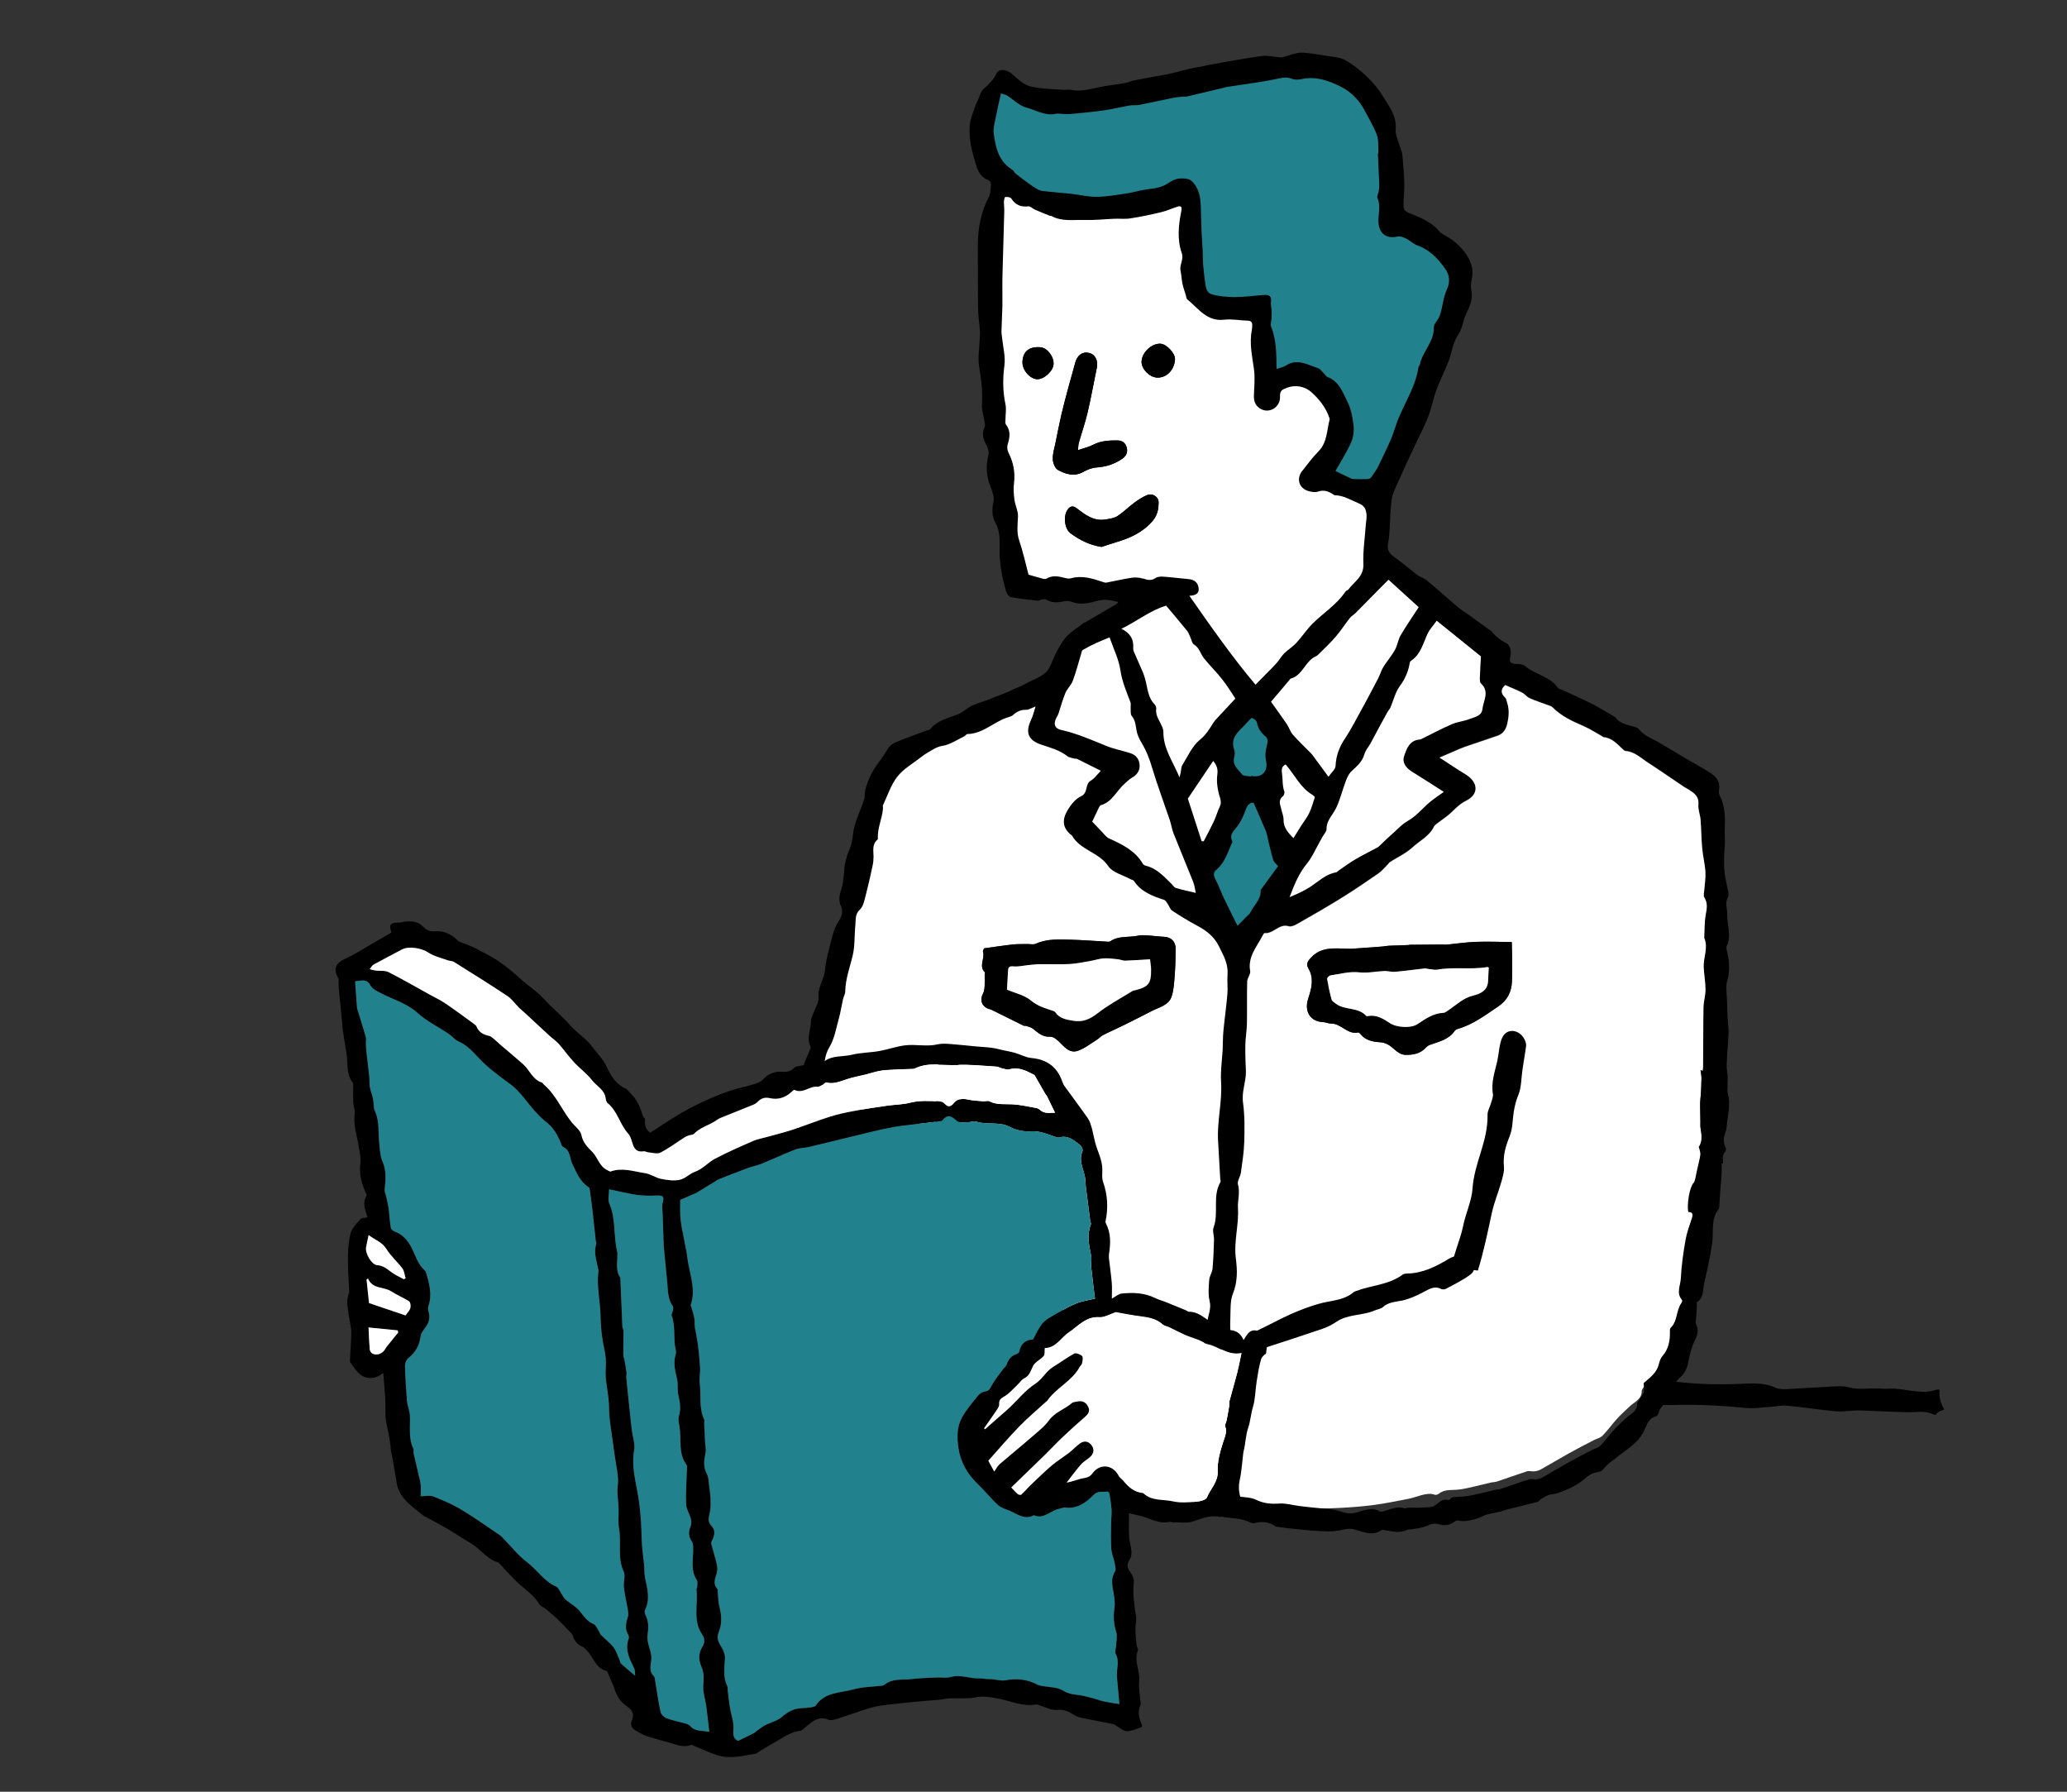
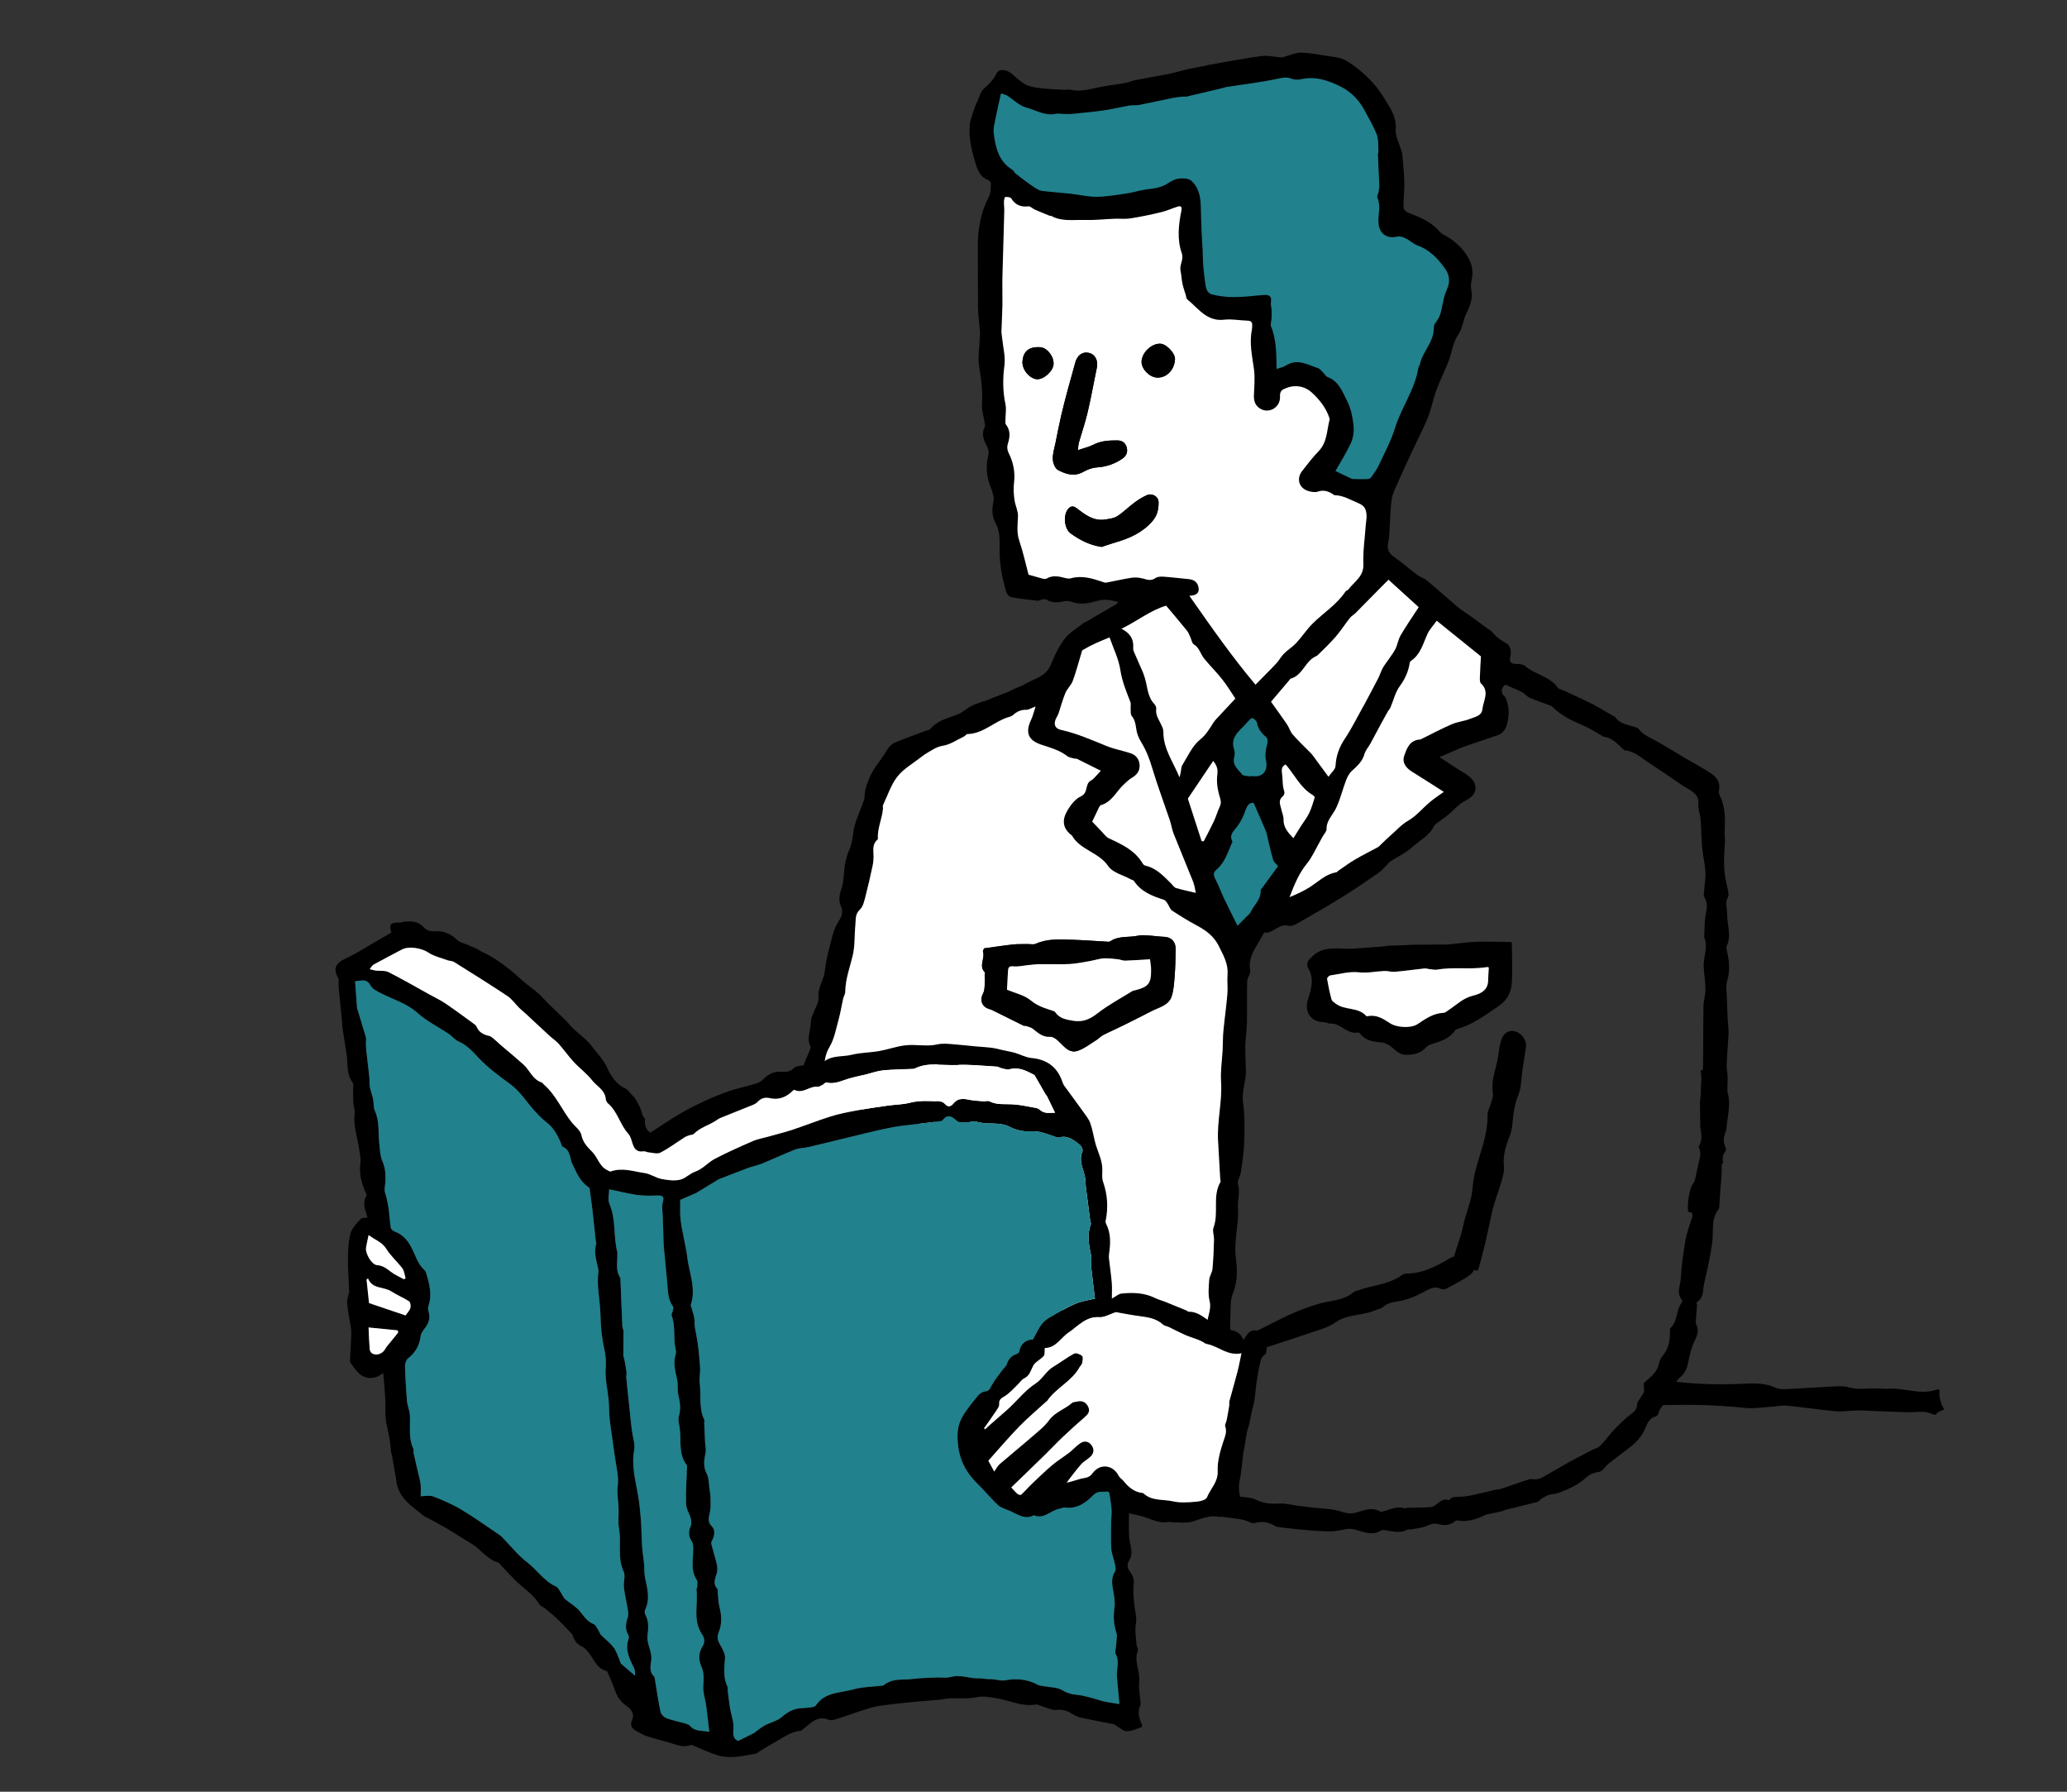
<svg xmlns="http://www.w3.org/2000/svg" id="_レイヤー_2" data-name="レイヤー 2" viewBox="0 0 300 260">
  <rect x="0" y="0" width="300" height="260" fill="#333333" stroke="none" />
  <defs>
    <style>      .cls-1 {        fill: #21818d;      }      .cls-2 {        fill: #fff;      }    </style>
  </defs>
  <g>
    <path d="M250.77,148.22c-.05-1.12-.1-2.23-.13-3.35-.03-.83-.19-1.72.03-2.48.48-1.59.3-3.1-.08-4.64-.03-.13-.06-.31,0-.42.77-1.54.05-3.14.09-4.7.02-.82-.37-1.62.12-2.45.12-.2.07-.53.03-.79-.16-.85-.38-1.67-.5-2.53-.1-.78-.11-1.58-.1-2.36,0-.79.1-1.59.13-2.38,0-.53-.07-1.06-.04-1.59.07-1.73.11-3.44-.71-5.06-.11-.23-.18-.53-.12-.77.24-1.11-.31-1.89-1.11-2.44-1.21-.83-2.54-1.5-3.8-2.25-1.25-.74-2.49-1.5-3.74-2.23-1.06-.63-2.28-1.01-3.07-2.06-.07-.09-.2-.13-.31-.17-1.07-.37-2.3-.43-3.04-1.49-.03-.04-.1-.05-.16-.09-1.04-.59-2.06-1.25-3.12-1.79-1.42-.72-2.88-1.36-4.33-2.04-.24-.1-.58-.16-.71-.34-1.17-1.68-3.31-1.89-4.77-3.17-.29-.25-.85-.27-1.28-.28-.75-.02-1.05-.28-.85-1.05.18-.78.05-1.63-.65-2-.87-.45-1.55-1.03-2.15-1.76-.09-.1-.25-.16-.37-.24-.92-.67-1.86-1.35-2.78-2.02-.56-.4-1.14-.75-1.67-1.19-1.49-1.26-2.94-2.57-4.44-3.82-.42-.36-1-.51-1.45-.85-1.1-.82-2.12-1.74-3.24-2.52-.89-.61-1.18-1.13-.96-2.2.12-.61.16-1.23.19-1.85.1-1.47.1-2.96.31-4.41.13-.85.57-1.67.92-2.48.66-1.5,1.35-2.99,2.05-4.48.76-1.64,1.61-3.24,2.29-4.91.51-1.28.75-2.69,1.23-3.99.53-1.44,1.26-2.82,1.8-4.26.47-1.27.57-2.62,1.41-3.83.56-.79.63-1.98,1.12-2.97.5-1.01,1-2.15.73-3.42-.11-.53-.03-1.14.09-1.68.6-2.68-1.92-5.15-3.71-6.14-.35-.2-.74-.38-.99-.68-1.18-1.41-2.84-2.07-4.45-2.7-.7-.28-.78-.61-.78-1.12,0-1.08.16-2.16.12-3.24-.03-1.44-.19-2.88-.31-4.32-.02-.17-.13-.33-.17-.51-.28-.99-.85-2.01-.77-2.98.14-1.86-.87-3.17-1.72-4.55-.64-1.06-1.43-2.07-2.32-2.92-.99-.96-2.08-1.86-3.27-2.52-.81-.45-1.87-.49-2.82-.65-1.2-.19-2.41-.43-3.62-.45-.73,0-1.47.34-2.21.53-.22.05-.44.17-.65.16-.98-.06-1.97-.32-2.92-.19-2.63.36-5.25.87-7.87,1.33-.09,0-.17.06-.26.08-.78.16-1.58.29-2.35.45-.58.12-1.15.3-1.72.44-.44.1-.86.23-1.29.31-1.64.31-3.29.58-4.93.91-.43.08-.83.31-1.26.38-1.32.23-2.64.37-3.95.64-1.31.27-2.59.66-3.96.36-.31-.07-.65,0-.98,0-1.16-.07-2.33-.11-3.49-.25-.72-.09-1.48-.19-2.1-.51-.77-.41-1.41-1.05-2.08-1.61-.76-.64-1.84-.74-2.19.03-.45.99-1.21,1.59-1.93,2.29-.39.39-.51,1.06-.77,1.6-.1.24-.25.46-.33.72-.31.95-.74,1.89-.83,2.86-.18,2.01.35,3.95.94,5.86.28.89.72,1.71,1.69,2.08.18.07.44.32.44.48-.04.67,0,1.43-.31,2-1.18,2.26-1.6,4.65-1.59,7.16.02,2.96,0,5.94.03,8.91.02,1.15.2,2.3.28,3.45.03.37-.03.76-.04,1.14-.04,1.33-.3,2.7-.07,3.99.32,1.85.51,3.66.4,5.53-.04.8.24,1.61.37,2.42.03.25.12.56.03.76-.51,1.01-.17,1.89.32,2.8.19.36.31.86.22,1.24-.4,1.58-.31,3.09.29,4.61.27.69.59,1.53.44,2.2-.25,1.12-.23,2.16.31,3.12.66,1.19.59,2.48.58,3.73-.03,2.14.35,4.19.96,6.22.1.31.41.73.68.78,1.3.24,2.62.38,3.95.53.16.02.32-.16.5-.18.23-.03.51-.1.68,0,.77.48,1.56.47,2.42.29.39-.09.87-.11,1.24.03,1.29.52,2.59.2,3.77-.13,1.06-.31,1.94-.1,3.03.17-.18.29-.47.43-.75.58-1.35.79-2.7,1.58-4.06,2.37-.08.04-.18.05-.24.1-.94.76-2.07,1.39-2.77,2.33-.87,1.14-1.47,2.51-2.04,3.85-.7,1.62-2.32,1.87-3.59,2.63-.53.32-1.14.52-1.72.78-.29.14-.58.3-.87.42-.63.25-1.26.49-1.89.73-.38.16-.76.33-1.15.47-.72.26-1.48.44-2.16.78-.74.37-1.36,1-2.12,1.29-1.4.55-2.92.84-3.93,2.11-.11.14-.38.15-.58.22-1.53.58-3.06,1.11-4.56,1.75-.45.19-.9.62-1.14,1.06-.78,1.39-1.92,2.52-2.55,4.05-.37.91-.7,1.72-.7,2.69,0,.27-.11.55-.2.81-.51,1.52-1.3,3.01-1.47,4.56-.1.94-.25,1.75-.64,2.59-.2.43-.31.9-.43,1.35-.37,1.44-.17,2.95-.71,4.38-.24.64-.31,1.56-.02,2.15.44.9.1,1.67-.27,2.22-.85,1.29-1.06,2.75-1.44,4.17-.27.99-.48,2.01-.58,3.03-.13,1.33-1.06,2.42-.93,3.87.07.78-.5,1.6-.78,2.41-.12.34-.33.68-.32,1.01.03,1.26-.71,2.51-.05,3.78.06.11-.06.34-.12.5-.35.93-.89,1.84-1.03,2.8-.14,1-.71,1.94-.86,2.94,1.25.3,2.49.6,3.73.93.03-.06.06-.12.07-.18.09-1.3.22-2.59.21-3.89,0-1.12.13-2.09.75-3.13.7-1.18.94-2.65,1.32-4.01.26-.95.41-1.94.63-2.91.08-.37.31-.73.32-1.1.03-1.86.71-3.57,1.11-5.35.32-1.39.21-2.86.36-4.3.08-.77-.08-1.55.66-2.25.5-.47.65-1.36.85-2.09.38-1.42.69-2.87,1-4.31.09-.43.14-.88.13-1.32,0-.86-.22-1.75.56-2.41.04-.04.08-.11.07-.16-.1-1.53.64-2.91.74-4.41,0-.15-.05-.32,0-.44.67-1.4,1.15-2.95,2.08-4.15.89-1.14,2.26-1.9,3.43-2.82.33-.26.67-.49,1.03-.7.68-.38,1.26-.81,2.13-.95,1.07-.17,2.06-.86,3.08-1.35.18-.09.33-.35.5-.35,2.34-.06,3.94-1.89,6.04-2.48.2-.06.41-.13.56-.27.55-.51,1.15-.78,1.93-.77.35,0,.71-.24,1.35-.48-.26.79-.39,1.4-.66,1.95-.87,1.81-.41,2.96,1.47,3.58,1.31.43,2.66.79,3.79,1.67.27.21.66.25,1,.35.14.04.32,0,.44.06,1.12.55,2.24,1.12,3.42,1.71-.1.12-.24.29-.39.44-.34.34-.63.76-1.04.98-.91.49-.34,1.79-1.44,2.28-.8.36-1.47,1.22-1.94,2.01-.84,1.41-.74,2.59.49,3.59.05.04.12.06.14.1,1.2,2.12,3.91,2.41,5.28,4.45.63.94,2.13,1.28,3.24,1.9.15.08.38.1.47.23,1.04,1.59,2.68,2.21,4.37,2.75.21.07.37.34.51.54.24.34.36.82.67,1.03,1.18.78,2.4,1.52,3.64,2.19,1.34.72,2.43,1.52,3.18,3.01.66,1.33,1.34,2.51,1.21,4.04-.08.93.06,1.87-.02,2.79-.15,1.79-.41,3.58-.58,5.37-.09.91-.06,1.82-.11,2.74-.08,1.54-.33,3.08-.23,4.6.19,2.92-.61,5.76-.43,8.66.11,1.82.2,3.65.31,5.47,0,.15.1.34.04.44-1.22,2.07-.21,4.47-1.01,6.62-.19.51.09,1.17.07,1.76-.04,1.41-.09,2.82-.22,4.22-.05.55-.44,1.07-.48,1.61-.07,1.02-.18,2.1.06,3.07.29,1.16-.28,2.13-.36,3.19-.06.79-.35,1.56-.36,2.34,0,.29-.07.49-.17.65,1.32-.92,2.64-1.23,3.96-1.56-.05-.68-.07-1.37-.03-2.06.06-1.21-.06-2.52.38-3.6.69-1.71.64-3.44.42-5.1-.32-2.49.46-4.87.31-7.33-.07-1.1.34-2.23,0-3.41-.14-.49.34-1.12.42-1.7.21-1.49.45-2.99.49-4.49.05-1.9.08-3.83-.18-5.71-.22-1.6.47-3.03.42-4.56-.04-1.27-.1-2.54-.08-3.8.02-1.03.21-2.06.23-3.1.04-2.04-.02-4.08.04-6.11.01-.51.52-1.04.43-1.5-.37-2.07.95-3.49,1.78-5.1.08-.16.22-.42.3-.41,1.3.15,2.1-1.42,3.51-.99.34.1.84-.11,1.19-.31,2.14-1.22,4.28-2.44,6.38-3.74,1.84-1.14,3.64-2.37,5.43-3.6.5-.35.9-.85,1.35-1.29.13-.12.22-.3.37-.39,1.09-.7,2.31-1.25,3.24-2.11,1.05-.97,2.45-1.62,3.11-3,.07-.15.21-.27.34-.38.49-.37.99-.73,1.49-1.1.97-.72,1.66-1.7,2.84-2.29,1.93-.95,1.77-2.72-.09-3.85-1.19-.72-2.34-1.5-3.76-2.42.83-.36,1.46-.63,2.09-.9.52-.22,1.03-.46,1.57-.65,1.55-.54,3.12-1.07,4.68-1.59.85-.28,1.27-.87,1.48-1.74.25-1.07.34-2.11-.03-3.16-.08-.22-.11-.51-.26-.66-.79-.72-.53-1.33,0-1.82.86.38,1.68.7,2.46,1.1.39.2.67.61,1.06.79.81.37,1.66.63,2.49.95.3.11.66.19.87.4,1.27,1.27,2.84,2.01,4.46,2.7.97.42,1.86,1,2.78,1.52.05.03.1.09.15.1,1.27.12,2.01,1.05,2.87,1.82.09.08.2.17.31.18,1.33.1,2.24,1.03,3.28,1.7,1.76,1.14,3.48,2.34,5.22,3.51.22.15.47.26.69.4.77.5,1.51.97,1.4,2.13-.06.74.26,1.51.32,2.27.11,1.36.11,2.73.23,4.09.11,1.16.4,2.31.47,3.47.06.88-.11,1.77-.17,2.65-.02.35-.15.8.01,1.04.54.84.37,1.64.2,2.54-.19,1.06-.15,2.17-.21,3.25,0,.03,0,.06,0,.09.62,1.42-.15,2.82-.08,4.23.05,1.09.26,2.18.26,3.26,0,.85-.28,1.69-.29,2.54-.05,2.87-.02,5.75-.06,8.62,0,.67-.24,1.34-.26,2.02-.08,2.19-.23,4.4-.11,6.58.06,1.06.39,2.07-.25,3.05-.01.02-.02.06,0,.09.39.92.21,1.86.08,2.85,1.14-.18,2.29-.34,3.46-.47-.1-.58-.14-1.17.3-1.72.1-.12.14-.39.08-.52-.58-1.06-.14-2.08-.02-3.17.24-2.29.24-4.61.29-6.93.02-.65-.17-1.29-.14-1.94.05-1.52.2-3.03.27-4.54.03-.62-.08-1.24-.1-1.87Z" />
    <path d="M201.51,84.13c1.47,1.34,2.86,2.6,4.39,3.99-.88,1.36-1.79,2.68-2.61,4.06-.35.6-.44,1.35-.76,1.98-.29.58-.71,1.1-1.08,1.65-.26.39-.56.75-.78,1.16-.25.48-.41,1.01-.66,1.49-.65,1.27-1.33,2.52-2,3.78-.07.13-.15.26-.22.39-.86,1.52-1.63,3.11-2.6,4.56-.82,1.23-1.3,2.48-1.36,3.97-.02.51-.63.99-1.03,1.57-.83-1.13-1.52-2.07-2.21-3.01-.11-.14-.22-.29-.34-.41-.88-.9-1.79-1.75-2.62-2.69-.38-.43-.54-1.04-.87-1.53-.8-1.17-1.64-2.32-2.3-3.25.98-1.16,1.81-2.13,2.64-3.11.08-.09.14-.23.23-.25,1.37-.38,1.85-1.69,2.74-2.59.16-.16.34-.31.53-.44.22-.15.5-.23.68-.41.88-.87,1.77-1.72,2.58-2.65.74-.86,1.35-1.82,2.05-2.71.2-.25.51-.41.74-.64,1.18-1.19,2.36-2.39,3.54-3.59.45-.46.91-.91,1.31-1.32Z" />
-     <path d="M144.25,19.39c-.09-.74.14-1.54.28-2.29.22-1.14.49-2.27.77-3.53.5.17.71.2.88.31.94.59,1.79,1.48,2.81,1.75,1.39.36,2.71,1.26,4.27.9.36-.08.75.02,1.13.03.35,0,.71.04,1.06,0,1.56-.15,3.13-.29,4.68-.51,1.29-.18,2.56-.5,3.84-.72.46-.08.95,0,1.41-.09,1.64-.32,3.26-.68,4.9-1.02.46-.09.93-.13,1.4-.18.18-.02.37.04.53,0,1.76-.41,3.52-.83,5.28-1.25.2-.05.4-.13.6-.16,2.46-.38,4.95-.68,7.38-1.19.73-.15,1.3-.26,2,0,.42.16.96.17,1.41.07,2.12-.48,4.05.22,5.83,1.13,1.38.71,2.54,1.87,3.31,3.3.64,1.19,1.35,2.37,1.83,3.63.28.73.18,1.61.23,2.43,0,.14-.08.29-.07.44.06,1.47.14,2.94.2,4.41.01.31-.04.63-.09.95-.05.32-.29.7-.18.94.53,1.18.08,2.38.15,3.57.1,1.63,1.19,2.41,2.78,2.03.37-.09.86.11,1.23.3.58.29,1.07.8,1.68,1.01,1.77.63,2.96,1.92,3.99,3.37.64.9.76,1.9.24,3.03-.47,1.02-.59,2.21-.88,3.32-.07.27-.18.54-.3.79-.23.45-.71.89-.7,1.32.07,2.11-1.63,3.51-2.03,5.41-.04.17-.2.32-.22.49-.47,3.15-2.44,5.71-3.37,8.7-.59,1.9-1.56,3.69-2.4,5.51-.28.61-.7,1.16-1.1,1.72-.1.13-.33.23-.51.23-.61.03-1.22,0-1.84,0-.17,0-.36,0-.51-.07-.78-.35-1.54-.73-2.31-1.1.72-1.28,1.61-2.67,2.29-4.17.33-.74.42-1.69.33-2.52-.13-1.14-.37-2.33-.87-3.35-.69-1.39-1.22-2.99-2.92-3.61-.2-.07-.32-.33-.49-.5-.28-.27-.52-.66-.85-.77-1.51-.49-3-1.46-4.67-.39-.39.25-.88.33-1.36.5-.04-2.11,0-4.19-.8-6.16-.14-.33.05-.79.07-1.2.02-.38.03-.76.01-1.13-.02-.41-.17-.84-.1-1.23.13-.79-.23-1.06-.93-1.02-1.45.09-2.91.3-4.36.31-1.09,0-2.2-.11-3.25-.38-.85-.22-.94-1.12-1.03-1.89-.1-.82-.2-1.64-.27-2.46-.05-.68-.04-1.36-.07-2.04-.04-.92-.12-1.84-.16-2.76-.05-1.26-.08-2.52-.12-3.78-.03-1.35-.34-2.65-1.35-3.56-.4-.35-1.21-.39-1.8-.33-.56.06-1.14.38-1.63.7-.96.64-2.02.74-3.12.88-.93.12-1.84.43-2.78.57-1.45.22-2.92.49-4.38.5-1.26.02-2.52-.3-3.79-.44-1.41-.15-2.82-.25-4.22-.42-.35-.04-.69-.26-1.01-.46-.49-.31-.95-.65-1.42-1-.48-.36-.97-.72-1.43-1.1-.16-.13-.23-.38-.39-.48-1.98-1.2-2.45-3.21-2.71-5.27Z" />
    <path d="M160.58,84.51c-.19.03-.41-.06-.6-.12-1.47-.49-2.94-.95-4.52-.51-.27.08-.6.03-.88-.04-.91-.24-1.8-.43-2.69.09-.13.08-.36.07-.52.02-.68-.17-1.35-.38-2.09-.59-.42-1.58-.79-3.3-1.35-4.95-.41-1.19-.22-2.33-.18-3.51.03-.79-.4-1.58-.51-2.39-.11-.8-.17-1.63-.07-2.42.2-1.59-.09-3.04-.81-4.46-.17-.33-.22-.82-.11-1.17.32-1.02.46-1.97-.25-2.89-.12-.15-.07-.44-.07-.67,0-.76.15-1.55,0-2.28-.4-1.88-.41-3.71-.15-5.62.17-1.26-.19-2.59-.32-3.89-.03-.35-.12-.69-.11-1.04.03-1.27.12-2.54.14-3.82.02-1.36-.03-2.72,0-4.07.07-3.21.18-6.41.27-9.62.01-.44-.06-.89-.05-1.33,0-.24.11-.68.18-.68.3,0,.75.01.87.2.6.96,1.4,1.29,2.51,1.16.28-.03.6.33.92.47.72.32,1.46.61,2.19.91.05.02.13-.02.18,0,1.51.86,3.19.55,4.8.6,1.46.05,2.92-.12,4.38-.18.77-.03,1.56.07,2.31-.05,1.49-.23,2.97-.54,4.43-.89.82-.2,1.6-.55,2.41-.81.58-.19.67.08.57.6-.41,2.05-.64,4.13.06,6.14.33.94-.36,1.68-.18,2.54.13.63.15,1.27.29,1.9.12.55.31,1.09.48,1.63.07.23.08.54.24.66,1.59,1.3,2.8,3.24,5.34,2.93,1.11-.13,2.26.11,3.39.14.58.01.73.29.67.79-.02.18,0,.36-.04.53-.4,1.94.04,3.82.3,5.73.17,1.28.01,2.61-.01,3.91-.02.86.31,1.52,1.09,1.9,1.26.62,2.78-.37,2.7-1.86-.05-.85.32-1,.98-1.25,1.37-.52,2.69-.17,3.6.65,1.11,1,2.11,2.24,2.6,3.76.02.06.03.12.02.18-.42,1.58-.33,3.31-1.61,4.62-.86.88-1.61,1.88-2.38,2.86-.89,1.13-.45,2.52.92,2.91.44.13.99.22,1.4.07.85-.29,1.51-.03,2.18.4.08.05.15.12.23.13,1.28.03,2.32.69,3.45,1.16.9.37,1.08.88,1.16,1.6.05.49-.07,1.01-.1,1.51-.13,1.91-.43,3.83-.35,5.73.08,1.81-1.32,2.53-2.17,3.67-.1.14-.34.17-.43.31-1.26,1.9-3.21,3.08-4.78,4.66-.86.86-1.53,1.91-2.36,2.8-.52.56-1.2.97-1.75,1.51-.41.4-.69.93-1.07,1.37-.44.51-.93.97-1.4,1.45-.53.54-1.05,1.08-1.7,1.73-3.34-3.97-6.42-8.34-9.6-12.91.98-.05,1.46-.36,1.34-1.16-.13-.84-.69-1.19-1.5-1.26-1.21-.11-2.42-.26-3.64-.35-.37-.03-.83,0-1.11.2-.65.45-1.2.26-1.85.05-.51-.17-1.11-.2-1.64-.12-1.22.18-2.42.48-3.64.7Z" />
    <path d="M183.75,110.4c.3,1.39-.43,2.39-1.82,2.26-.12-.01-.24-.03-.36-.04,0,.03-.01.05-.02.08-.45-.1-1.09-.04-1.3-.32-.53-.71-1.42-1.32-1.13-2.45.09-.36.11-.81,0-1.15-.53-1.54.41-2.44,1.36-3.36.23-.23.43-.49.66-.72.19-.19.48-.53.61-.48.27.09.63.37.67.63.15.85.59,1.46,1.22,2.02.36.32.4.74.24,1.29-.21.71-.29,1.54-.14,2.26Z" />
-     <path d="M176.55,104.33c-.16.17-.32.36-.45.56-.56.89-1.05,1.74-1.95,2.47-1.11.9-1.75,2.39-2.54,3.66-.19.31-.17.74-.25,1.12-.05.23-.11.45-.17.68-.9-2.22-2.37-4.15-2.34-6.61,0-.37-.19-.75-.35-1.1-.35-.71-.83-1.37-.7-2.24.03-.21-.09-.5-.24-.66-.99-1.01-1.01-2.37-1.35-3.61-.09-.34-.2-.69-.34-1.02-.44-1.03-.9-2.04-1.34-3.07-.06-.13-.08-.29-.07-.44.11-1.31-.48-2.21-1.71-2.82,2.28-1.09,4.21-2.69,6.49-3.35,1.04,1.25,2.06,2.44,3.05,3.66.23.29.34.67.5,1.01.15.32.21.79.46.94.82.48.97,1.4,1.5,2.05.84,1.03,1.8,1.97,2.62,3.02.71.91,1.31,1.9,1.92,2.8-.96,1.03-1.86,1.99-2.75,2.95Z" />
    <path d="M170.67,128.86c-.24-.07-.42-.37-.62-.57-1.11-1.09-2.14-2.28-3.75-2.66-.16-.04-.35-.14-.42-.27-1.12-1.92-2.99-2.82-4.91-3.69-.41-.19-.71-.63-1.05-.97-.48-.49-.95-.99-1.4-1.47.32-.67.65-1.38.99-2.08.06-.12.16-.28.27-.31,1.66-.48,2.27-2.12,3.45-3.13.33-.28.64-.62,1.01-.83.75-.42,1.2-1,1.15-1.87-.05-.86-.54-1.46-1.35-1.72-1.15-.37-2.35-.59-3.46-1.04-2.15-.87-4.26-1.81-6.55-2.32-.98-.22-1.17-.93-.67-1.84.1-.18.21-.36.28-.56.33-.99.6-2.01,1-2.98.26-.62.83-1.11,1.06-1.73.47-1.27.81-2.59,1.21-3.89.07-.21.1-.52.25-.61.63-.38,1.29-.71,1.96-1.02.65-.3,1.31-.56,1.93-.81.55,1.61,1.32,3.15,1.57,4.76.25,1.66.88,3.13,1.46,4.65.09.23,0,.53.03.79.03.41-.06.95.16,1.21.64.75.56,1.67.79,2.51.13.48.37.94.63,1.37.7,1.14,1.16,2.36,1.54,3.64.76,2.57,1.72,5.09,2.58,7.64.21.62.29,1.29.53,1.89.93,2.35,1.92,4.68,2.85,7.03.22.57.28,1.2.37,1.59-.96-.23-1.93-.43-2.88-.71Z" />
-     <path d="M174.71,122.07c-.11,0-.21-.01-.32-.02-.69-2.12-1.37-4.24-2-6.17,1.26-1.87,2.45-3.64,3.68-5.47.49.61.72,1.11.6,1.99-.15,1.09.05,2.29.39,3.35.18.56.16.9-.07,1.37-.31.66-.5,1.37-.81,2.03-.46.99-.98,1.94-1.48,2.91Z" />
    <path d="M183.16,128.89c-.07.1-.19.2-.19.3.08,1.33-.98,2.13-1.47,3.19-.11.24-.37.42-.57.62-.39.4-.79.8-1.32,1.34-.66-1.34-1.33-2.63-1.95-3.95-.44-.93-.78-1.91-1.26-2.82-.28-.53-.34-.97.12-1.35,1.21-1,1.64-2.44,2.23-3.8.05-.11.14-.25.11-.33-.52-1.01.23-1.52.74-2.21.52-.7.9-1.54,1.19-2.37.26-.75.67-1.08,1.16-1.02.64,1.46,1.22,2.76,1.77,4.08.15.35.19.74.29,1.11.25,1.03.47,2.07.78,3.08.11.34.46.6.71.92-.8,1.1-1.57,2.15-2.34,3.2Z" />
    <path d="M186.29,118.93c0-.49-.2-.98-.33-1.47-.17-.67-.52-1.35.23-1.93.15-.12.27-.48.2-.65-.32-.87-.21-1.78-.34-2.65-.11-.71.02-1.04.53-1.3,1.33,1.54,2.14,3.39,3.9,4.42.14.08.35.28.32.36-.24.77-.47,1.56-.81,2.28-.31.65-.78,1.23-1.17,1.85-.36.57-.72,1.15-1.12,1.79-.78-.81-1.44-1.55-1.43-2.7Z" />
    <path d="M215.16,102.9c-.1.99-1.12,1.12-1.84,1.41-.82.33-1.75.4-2.56.75-1.47.64-2.89,1.4-4.34,2.1-.11.05-.21.13-.32.13-1.51.1-1.91,1.28-2.3,2.41-.3.88.19,1.67,1.16,2.27,1.54.95,3.06,1.94,4.6,2.92-.69.5-1.38.95-2.02,1.48-1.05.89-1.96,2.01-3.12,2.68-1.04.6-1.76,1.46-2.63,2.2-.49.42-.93.88-1.4,1.32-.13.12-.25.27-.4.35-1.09.59-2.21,1.14-3.28,1.77-.83.49-1.61,1.08-2.42,1.62-.12.08-.23.23-.36.26-1.55.26-2.61,1.38-3.86,2.17-.9.57-1.89,1.01-2.9,1.43.67-1.74,1.33-3.42,2.52-4.87.76-.92,1.24-2.07,1.84-3.12.16-.28.31-.57.47-.85.19-.34.55-.68.54-1.01-.04-1.28.9-2.06,1.39-3.08.61-1.27.93-2.67,1.43-3.99.19-.5.45-1.03.83-1.38.78-.71,1.54-1.37,1.85-2.46.15-.55.59-1.02.88-1.55.49-.88.95-1.78,1.43-2.67.36-.67.73-1.34,1.11-2.01.1-.18.27-.33.35-.52.45-1.04.7-2.22,1.36-3.11.78-1.05,1.26-2.14,1.45-3.4.02-.13.15-.27.26-.35,1.35-.97,1.7-2.52,2.34-3.91.28-.6.76-1.1,1.31-1.86,2.2,1.77,4.35,3.5,6.42,5.18-.05.97-.12,1.97-.15,2.97,0,.32-.04.78.15.95,1.31,1.2.34,2.51.21,3.75Z" />
    <path d="M176.99,117.13c.23-.47.24-.81.07-1.37-.34-1.06-.54-2.27-.39-3.35.12-.87-.11-1.38-.6-1.99-1.23,1.83-2.42,3.6-3.68,5.47.62,1.93,1.31,4.05,2,6.17.11,0,.21.01.32.02.5-.97,1.02-1.93,1.48-2.91.31-.66.5-1.37.81-2.03Z" />
    <path d="M183.64,106.85c-.63-.56-1.07-1.17-1.22-2.02-.04-.25-.4-.53-.67-.63-.14-.05-.42.29-.61.48-.23.23-.43.49-.66.72-.95.92-1.89,1.82-1.36,3.36.12.35.1.79,0,1.15-.29,1.14.59,1.74,1.13,2.45.21.28.85.22,1.3.32,0-.03.01-.05.02-.08.12.01.24.03.36.04,1.4.14,2.12-.87,1.82-2.26-.16-.72-.07-1.55.14-2.26.16-.55.12-.97-.24-1.29Z" />
    <path d="M174.76,95.56c-.53-.65-.68-1.57-1.5-2.05-.25-.15-.31-.62-.46-.94-.16-.34-.27-.72-.5-1.01-.98-1.22-2-2.41-3.05-3.66-2.27.66-4.21,2.25-6.49,3.35,1.23.61,1.82,1.5,1.71,2.82-.01.14.01.3.07.44.44,1.03.9,2.04,1.34,3.07.14.33.24.67.34,1.02.34,1.24.36,2.6,1.35,3.61.15.16.27.45.24.66-.12.87.35,1.53.7,2.24.17.34.36.73.35,1.1-.03,2.45,1.44,4.39,2.34,6.61.06-.23.12-.45.17-.68.08-.38.06-.81.25-1.12.79-1.27,1.43-2.76,2.54-3.66.9-.73,1.39-1.57,1.95-2.47.13-.2.28-.38.45-.56.89-.97,1.79-1.93,2.75-2.95-.61-.9-1.2-1.9-1.92-2.8-.82-1.05-1.79-1.98-2.62-3.02Z" />
-     <path d="M184,121.69c-.09-.37-.14-.76-.29-1.11-.55-1.32-1.14-2.62-1.77-4.08-.49-.06-.9.26-1.16,1.02-.29.83-.67,1.67-1.19,2.37-.51.69-1.26,1.2-.74,2.21.04.07-.06.22-.11.33-.59,1.35-1.02,2.8-2.23,3.8-.46.38-.4.82-.12,1.35.48.91.82,1.89,1.26,2.82.62,1.31,1.29,2.61,1.95,3.95.53-.54.93-.94,1.32-1.34.2-.2.46-.38.57-.62.5-1.06,1.55-1.86,1.47-3.19,0-.1.12-.2.19-.3.77-1.05,1.54-2.1,2.34-3.2-.25-.31-.61-.58-.71-.92-.31-1.01-.53-2.05-.78-3.08Z" />
    <path d="M188.83,119.84c.39-.62.86-1.19,1.17-1.85.35-.73.57-1.51.81-2.28.03-.08-.19-.28-.32-.36-1.76-1.04-2.57-2.88-3.9-4.42-.51.26-.64.59-.53,1.3.13.87.02,1.78.34,2.65.06.17-.05.53-.2.65-.75.59-.4,1.26-.23,1.93.13.49.34.98.33,1.47-.02,1.16.65,1.89,1.43,2.7.4-.64.75-1.22,1.12-1.79Z" />
    <path d="M214.8,98.2c.03-1,.1-2,.15-2.97-2.08-1.67-4.22-3.4-6.42-5.18-.55.77-1.03,1.27-1.31,1.86-.65,1.39-.99,2.95-2.34,3.91-.11.08-.24.22-.26.35-.2,1.26-.67,2.34-1.45,3.4-.66.89-.91,2.07-1.36,3.11-.08.19-.24.34-.35.52-.37.67-.74,1.34-1.11,2.01-.48.89-.94,1.78-1.43,2.67-.29.52-.72.99-.88,1.55-.3,1.09-1.07,1.74-1.85,2.46-.38.35-.64.89-.83,1.38-.5,1.32-.83,2.72-1.43,3.99-.49,1.01-1.42,1.8-1.39,3.08,0,.33-.35.67-.54,1.01-.16.28-.31.57-.47.85-.6,1.05-1.08,2.2-1.84,3.12-1.19,1.45-1.85,3.13-2.52,4.87,1.01-.42,2-.86,2.9-1.43,1.25-.79,2.31-1.91,3.86-2.17.13-.02.23-.17.36-.26.8-.55,1.58-1.13,2.42-1.62,1.07-.63,2.19-1.18,3.28-1.77.15-.08.27-.23.4-.35.47-.44.91-.9,1.4-1.32.87-.74,1.59-1.6,2.63-2.2,1.17-.67,2.07-1.8,3.12-2.68.63-.53,1.33-.98,2.02-1.48-1.54-.98-3.06-1.97-4.6-2.92-.97-.6-1.46-1.4-1.16-2.27.39-1.13.8-2.31,2.3-2.41.11,0,.22-.08.32-.13,1.44-.71,2.86-1.47,4.34-2.1.81-.35,1.74-.42,2.56-.75.72-.29,1.74-.42,1.84-1.41.13-1.24,1.1-2.55-.21-3.75-.19-.17-.16-.63-.15-.95Z" />
    <path d="M196.66,89.03c-.23.23-.54.38-.74.64-.7.89-1.31,1.85-2.05,2.71-.8.93-1.7,1.78-2.58,2.65-.18.18-.46.26-.68.41-.19.13-.37.27-.53.44-.88.89-1.37,2.21-2.74,2.59-.09.03-.16.17-.23.25-.83.97-1.66,1.95-2.64,3.11.66.93,1.5,2.08,2.3,3.25.33.48.49,1.1.87,1.53.83.94,1.74,1.8,2.62,2.69.12.13.24.27.34.41.69.94,1.39,1.89,2.21,3.01.4-.59,1.01-1.07,1.03-1.57.07-1.49.54-2.74,1.36-3.97.97-1.45,1.74-3.03,2.6-4.56.07-.13.15-.26.22-.39.67-1.26,1.35-2.51,2-3.78.25-.48.4-1.01.66-1.49.22-.41.52-.78.78-1.16.37-.55.79-1.06,1.08-1.65.31-.63.4-1.38.76-1.98.81-1.38,1.72-2.7,2.61-4.06-1.53-1.39-2.91-2.65-4.39-3.99-.41.41-.86.86-1.31,1.32-1.18,1.2-2.35,2.4-3.54,3.59Z" />
    <path d="M146.96,24.66c.17.1.24.35.39.48.47.38.95.75,1.43,1.1.47.34.93.69,1.42,1,.31.2.66.41,1.01.46,1.4.17,2.81.27,4.22.42,1.26.14,2.53.46,3.79.44,1.46-.02,2.92-.29,4.38-.5.93-.14,1.84-.45,2.78-.57,1.09-.14,2.16-.24,3.12-.88.49-.33,1.06-.64,1.63-.7.6-.06,1.41-.02,1.8.33,1.01.91,1.31,2.21,1.35,3.56.03,1.26.07,2.52.12,3.78.04.92.11,1.84.16,2.76.03.68.02,1.36.07,2.04.06.82.16,1.64.27,2.46.1.77.18,1.67,1.03,1.89,1.05.27,2.16.38,3.25.38,1.45,0,2.91-.21,4.36-.31.7-.05,1.06.23.93,1.02-.06.39.08.82.1,1.23.02.38,0,.76-.01,1.13-.02.4-.2.86-.07,1.2.8,1.98.76,4.05.8,6.16.48-.17.97-.25,1.36-.5,1.67-1.07,3.15-.1,4.67.39.33.11.57.5.85.77.17.16.29.43.49.5,1.7.62,2.23,2.23,2.92,3.61.51,1.02.74,2.21.87,3.35.1.82,0,1.77-.33,2.52-.67,1.5-1.57,2.89-2.29,4.17.77.37,1.54.75,2.31,1.1.15.07.34.07.51.07.61.01,1.22.03,1.84,0,.18,0,.41-.1.51-.23.39-.55.81-1.11,1.1-1.72.85-1.82,1.81-3.6,2.4-5.51.92-2.98,2.89-5.55,3.37-8.7.03-.17.18-.32.22-.49.41-1.9,2.1-3.3,2.03-5.41-.01-.43.47-.87.7-1.32.13-.25.23-.51.3-.79.29-1.11.41-2.29.88-3.32.52-1.13.4-2.13-.24-3.03-1.03-1.45-2.22-2.74-3.99-3.37-.6-.21-1.09-.72-1.68-1.01-.37-.19-.86-.39-1.23-.3-1.59.38-2.68-.4-2.78-2.03-.07-1.18.38-2.38-.15-3.57-.11-.24.13-.62.18-.94.05-.31.1-.63.09-.95-.06-1.47-.14-2.94-.2-4.41,0-.15.08-.29.07-.44-.05-.82.05-1.7-.23-2.43-.48-1.26-1.19-2.43-1.83-3.63-.77-1.43-1.93-2.59-3.31-3.3-1.78-.91-3.71-1.61-5.83-1.13-.45.1-.99.09-1.41-.07-.7-.27-1.27-.16-2,0-2.44.52-4.92.81-7.38,1.19-.2.03-.4.11-.6.16-1.76.42-3.52.84-5.28,1.25-.17.04-.36-.02-.53,0-.47.05-.94.09-1.4.18-1.63.33-3.26.7-4.9,1.02-.46.09-.95,0-1.41.09-1.28.22-2.55.54-3.84.72-1.55.22-3.12.35-4.68.51-.35.03-.71,0-1.06,0-.38-.01-.77-.11-1.13-.03-1.56.35-2.88-.54-4.27-.9-1.02-.27-1.87-1.15-2.81-1.75-.17-.11-.38-.14-.88-.31-.28,1.26-.55,2.39-.77,3.53-.14.76-.38,1.55-.28,2.29.26,2.06.73,4.07,2.71,5.27Z" />
    <path d="M165.86,83.93c.65.22,1.2.4,1.85-.05.28-.2.74-.22,1.11-.2,1.21.08,2.42.24,3.64.35.81.07,1.37.42,1.5,1.26.12.8-.36,1.12-1.34,1.16,3.19,4.57,6.26,8.94,9.6,12.91.64-.66,1.17-1.19,1.7-1.73.47-.48.96-.95,1.4-1.45.38-.44.66-.97,1.07-1.37.55-.54,1.23-.95,1.75-1.51.83-.9,1.5-1.94,2.36-2.8,1.57-1.57,3.52-2.76,4.78-4.66.09-.14.33-.18.43-.31.85-1.14,2.24-1.86,2.17-3.67-.08-1.9.22-3.82.35-5.73.04-.5.16-1.02.1-1.51-.08-.72-.26-1.22-1.16-1.6-1.14-.47-2.17-1.13-3.45-1.16-.08,0-.16-.08-.23-.13-.67-.43-1.34-.69-2.18-.4-.41.14-.96.05-1.4-.07-1.37-.4-1.8-1.79-.92-2.91.77-.97,1.51-1.98,2.38-2.86,1.28-1.31,1.19-3.04,1.61-4.62.01-.05,0-.12-.02-.18-.49-1.51-1.49-2.76-2.6-3.76-.91-.82-2.23-1.17-3.6-.65-.65.25-1.02.4-.98,1.25.08,1.49-1.44,2.48-2.7,1.86-.78-.38-1.1-1.04-1.09-1.9.03-1.3.19-2.63.01-3.91-.26-1.91-.7-3.79-.3-5.73.04-.17.02-.36.04-.53.05-.5-.1-.78-.67-.79-1.13-.03-2.28-.27-3.39-.14-2.53.3-3.74-1.64-5.34-2.93-.16-.13-.17-.44-.24-.66-.17-.54-.36-1.08-.48-1.63-.13-.63-.15-1.27-.29-1.9-.18-.86.51-1.6.18-2.54-.7-2.01-.47-4.09-.06-6.14.1-.52,0-.79-.57-.6-.81.26-1.59.62-2.41.81-1.46.35-2.94.66-4.43.89-.75.12-1.54.02-2.31.05-1.46.06-2.93.23-4.38.18-1.61-.05-3.28.26-4.8-.6-.05-.03-.12.01-.18,0-.73-.3-1.47-.59-2.19-.91-.32-.14-.63-.5-.92-.47-1.11.13-1.91-.2-2.51-1.16-.12-.19-.57-.21-.87-.2-.07,0-.17.44-.18.68-.01.44.06.89.05,1.33-.08,3.21-.19,6.41-.27,9.62-.03,1.36.02,2.72,0,4.07-.02,1.27-.11,2.54-.14,3.82,0,.34.08.69.11,1.04.13,1.3.49,2.63.32,3.89-.25,1.91-.25,3.74.15,5.62.15.73,0,1.52,0,2.28,0,.23-.05.52.07.67.72.92.57,1.87.25,2.89-.11.35-.05.84.11,1.17.72,1.41,1.01,2.87.81,4.46-.1.79-.04,1.62.07,2.42.11.81.54,1.6.51,2.39-.04,1.18-.23,2.32.18,3.51.56,1.65.93,3.37,1.35,4.95.74.21,1.41.41,2.09.59.16.04.39.05.52-.02.89-.53,1.78-.33,2.69-.09.28.07.61.12.88.04,1.58-.44,3.05.02,4.52.51.19.06.42.16.6.12,1.22-.22,2.42-.52,3.64-.7.53-.08,1.13-.05,1.64.12Z" />
    <path d="M170.33,120.95c-.24-.61-.33-1.27-.53-1.89-.86-2.55-1.81-5.07-2.58-7.64-.38-1.29-.85-2.5-1.54-3.64-.26-.43-.49-.89-.63-1.37-.24-.84-.15-1.76-.79-2.51-.22-.26-.13-.79-.16-1.21-.02-.26.06-.56-.03-.79-.58-1.52-1.21-2.99-1.46-4.65-.24-1.61-1.01-3.14-1.57-4.76-.61.26-1.28.51-1.93.81-.67.31-1.33.65-1.96,1.02-.15.09-.18.4-.25.61-.4,1.3-.73,2.62-1.21,3.89-.23.62-.8,1.11-1.06,1.73-.4.96-.67,1.98-1,2.98-.07.2-.17.38-.28.56-.5.91-.31,1.62.67,1.84,2.28.51,4.4,1.45,6.55,2.32,1.11.45,2.31.67,3.46,1.04.81.26,1.3.86,1.35,1.72.05.86-.4,1.45-1.15,1.87-.37.21-.68.54-1.01.83-1.18,1.01-1.79,2.65-3.45,3.13-.11.03-.21.19-.27.31-.34.7-.67,1.41-.99,2.08.45.47.92.98,1.4,1.47.34.34.64.79,1.05.97,1.91.87,3.79,1.76,4.91,3.69.08.13.27.24.42.27,1.61.39,2.64,1.57,3.75,2.66.2.2.38.5.62.57.95.28,1.92.48,2.88.71-.09-.39-.15-1.02-.37-1.59-.93-2.35-1.92-4.68-2.85-7.03Z" />
-     <path d="M139.19,165.74c.05-2.42.1-4.84.08-7.27-.01-1.65-.12-3.3-.23-4.95-.03-.4-.18-.83-.4-1.17-.48-.78-1.39-.84-1.93-.1-.28.39-.5.91-.53,1.38-.19,2.84-.36,5.68-.47,8.53-.04,1-.04,2.01-.04,3.02,1.11,1.11,2.2,2.24,3.25,3.4,0-.33.02-.66.07-.98.1-.62.19-1.24.2-1.86Z" />
+     <path d="M139.19,165.74Z" />
    <path class="cls-2" d="M176.93,137.35c-.74-1.49-1.84-2.29-3.17-3.01-1.25-.67-2.46-1.41-3.64-2.19-.31-.21-.43-.69-.67-1.03-.14-.2-.3-.47-.51-.54-1.7-.54-3.33-1.16-4.37-2.75-.08-.12-.31-.14-.47-.23-1.11-.61-2.61-.96-3.24-1.89-1.37-2.05-4.08-2.33-5.28-4.46-.03-.05-.1-.07-.14-.1-1.23-1.01-1.33-2.18-.49-3.59.47-.79,1.15-1.65,1.94-2.01,1.1-.5.53-1.79,1.44-2.28.4-.22.7-.64,1.04-.98.15-.15.29-.32.39-.44-1.18-.6-2.3-1.16-3.42-1.71-.13-.06-.3-.02-.44-.06-.34-.1-.74-.14-1-.35-1.13-.88-2.48-1.23-3.79-1.67-1.87-.62-2.34-1.76-1.47-3.58.26-.55.4-1.16.66-1.95-.64.24-1,.49-1.35.48-.78-.02-1.38.26-1.93.77-.15.13-.36.21-.56.27-2.11.59-3.71,2.43-6.04,2.48-.17,0-.32.27-.5.35-1.02.48-2.01,1.18-3.08,1.35-.87.13-1.46.57-2.13.95-.36.2-.7.44-1.03.7-1.17.92-2.54,1.68-3.43,2.82-.94,1.19-1.42,2.75-2.09,4.15-.06.12,0,.29,0,.44-.1,1.49-.84,2.88-.74,4.41,0,.05-.03.12-.07.16-.79.67-.57,1.56-.56,2.41,0,.44-.04.89-.13,1.32-.31,1.44-.63,2.89-1,4.31-.19.73-.35,1.62-.85,2.09-.74.69-.58,1.48-.66,2.25-.15,1.43-.05,2.91-.36,4.3-.41,1.78-1.08,3.49-1.11,5.35,0,.37-.24.73-.32,1.1-.22.97-.36,1.95-.63,2.91-.38,1.36-.62,2.83-1.32,4.01-.62,1.04-.76,2-.75,3.13,0,1.3-.12,2.59-.21,3.89,0,.06-.04.12-.07.18,3.23.87,6.38,1.93,9.32,3.6,1.8-.69,3.92-.52,5.73,1.21.44.42.84.87,1.27,1.3,0-1.01,0-2.01.04-3.02.11-2.84.27-5.69.47-8.53.03-.48.25-1,.53-1.38.54-.74,1.45-.68,1.93.1.21.34.37.77.4,1.17.11,1.65.22,3.3.23,4.95.02,2.42-.03,4.85-.08,7.27-.01.62-.1,1.25-.2,1.86-.05.32-.06.65-.07.98,7.93,8.78,14,18.8,19.55,29.3.4,0,.8,0,1.2,0,.59-.02,1.27.14,1.76-.1,1.57-.76,3.28-.51,4.9-.84.4-.08.83.02,1.24,0,.66-.03,1.36.03,1.99-.15,1.5-.43,2.95-1,4.44-1.45.57-.18.8-.41.81-1.05.02-.78.3-1.56.36-2.34.09-1.06.65-2.03.36-3.19-.24-.97-.13-2.05-.06-3.07.04-.55.43-1.07.48-1.61.13-1.4.18-2.81.22-4.22.02-.59-.26-1.26-.07-1.76.8-2.15-.21-4.55,1.01-6.62.06-.1-.03-.29-.04-.44-.1-1.82-.2-3.65-.31-5.47-.18-2.9.63-5.75.43-8.66-.1-1.52.15-3.07.23-4.6.05-.91.02-1.83.11-2.74.17-1.79.43-3.58.58-5.37.08-.92-.06-1.87.02-2.79.12-1.53-.55-2.72-1.21-4.04ZM170.48,141.71c-.07.96-.13,1.95-.42,2.86-.43,1.34-1.82,1.59-2.91,2.15-1.38.72-2.78,1.42-4.18,2.11-.96.47-1.94.9-2.89,1.39-.33.17-.59.48-.91.68-.9.56-1.76,1.25-2.74,1.59-1.26.43-2.02-.67-2.8-1.4-.42-.39-.78-.67-1.37-.65-.98.03-1.64-.6-2.35-1.16-.28-.22-.67-.29-1.01-.41-.11-.04-.25.02-.35-.03-1.4-.69-2.79-1.39-4.19-2.08-.23-.11-.46-.24-.71-.31-1.12-.29-1.52-1.3-.96-2.29.18-.32.2-.75.23-1.13.03-.53,0-1.06,0-1.59,0-.12.07-.29.02-.35-.92-.91.04-1.99-.26-2.95-.06-.18.13-.43.16-.52,1.52-.21,2.85-.41,4.18-.56.73-.08,1.47-.04,2.21-.06.37,0,.79.1,1.1-.04,1.66-.75,3.41-.64,5.15-.59,1.68.05,3.35.18,5.03.27.21.01.47.07.62-.03,1.24-.86,2.72-.53,4.07-.83.45-.1.94-.06,1.41-.03.8.05,1.59.17,2.39.2.97.04,1.65.69,1.64,1.74-.01,1.34-.05,2.68-.15,4.02Z" />
    <path class="cls-2" d="M165.86,83.93c.65.22,1.2.4,1.85-.05.28-.2.74-.22,1.11-.2,1.21.08,2.42.24,3.64.35.81.07,1.37.42,1.5,1.26.12.8-.36,1.12-1.34,1.16,3.19,4.57,6.26,8.94,9.6,12.91.64-.66,1.17-1.19,1.7-1.73.47-.48.96-.95,1.4-1.45.38-.44.66-.97,1.07-1.37.55-.54,1.23-.95,1.75-1.51.83-.9,1.5-1.94,2.36-2.8,1.57-1.57,3.52-2.76,4.78-4.66.09-.14.33-.18.43-.31.85-1.14,2.24-1.86,2.17-3.67-.08-1.9.22-3.82.35-5.73.04-.51.16-1.02.1-1.51-.08-.72-.26-1.22-1.16-1.6-1.14-.47-2.17-1.13-3.45-1.16-.08,0-.16-.08-.23-.13-.67-.43-1.34-.69-2.18-.4-.41.14-.96.06-1.4-.07-1.37-.4-1.8-1.79-.92-2.91.77-.97,1.51-1.98,2.38-2.86,1.28-1.31,1.19-3.04,1.61-4.62.01-.05,0-.12-.02-.18-.49-1.51-1.49-2.76-2.6-3.76-.91-.82-2.23-1.17-3.6-.65-.65.25-1.02.4-.98,1.25.08,1.49-1.44,2.48-2.7,1.86-.78-.38-1.1-1.04-1.09-1.9.03-1.3.19-2.63.01-3.91-.26-1.91-.7-3.79-.3-5.73.04-.17.02-.36.04-.53.05-.5-.1-.78-.67-.79-1.13-.03-2.28-.27-3.39-.14-2.53.3-3.74-1.64-5.34-2.93-.16-.13-.17-.44-.24-.66-.17-.54-.36-1.08-.48-1.63-.13-.63-.15-1.27-.28-1.9-.18-.86.51-1.6.18-2.54-.7-2.01-.47-4.09-.06-6.14.1-.52,0-.79-.57-.6-.81.26-1.59.62-2.41.81-1.46.35-2.94.66-4.43.89-.75.12-1.54.02-2.31.05-1.46.06-2.93.23-4.38.18-1.61-.05-3.28.26-4.8-.6-.05-.03-.12.01-.18,0-.73-.3-1.47-.59-2.19-.91-.32-.14-.63-.5-.92-.47-1.11.13-1.91-.2-2.51-1.16-.12-.19-.57-.21-.87-.2-.07,0-.17.44-.18.68-.01.44.06.89.05,1.33-.08,3.21-.19,6.41-.27,9.62-.03,1.36.02,2.72,0,4.07-.02,1.27-.11,2.54-.14,3.82,0,.34.07.69.11,1.04.13,1.3.49,2.63.32,3.89-.25,1.91-.25,3.74.15,5.62.15.73,0,1.52,0,2.28,0,.23-.05.52.07.67.72.92.57,1.87.25,2.89-.11.35-.05.84.11,1.17.72,1.41,1.01,2.87.81,4.46-.1.79-.04,1.62.07,2.42.11.81.54,1.6.51,2.39-.04,1.18-.23,2.32.18,3.51.56,1.65.93,3.37,1.35,4.95.74.21,1.41.41,2.09.59.16.04.39.05.52-.02.89-.53,1.78-.33,2.69-.09.28.07.61.12.88.04,1.58-.44,3.05.02,4.52.51.19.07.42.16.6.12,1.22-.22,2.42-.52,3.64-.7.53-.08,1.13-.05,1.64.12ZM168.44,49.88c.88.05,2.14,1.4,2.1,2.24-.08,1.57-1.24,2.75-2.64,2.67-1.1-.07-2.26-1.3-2.21-2.34.07-1.32,1.48-2.65,2.75-2.57ZM151.02,50.39c.97.07,1.96,1.35,1.89,2.46-.06,1-1.42,2.23-2.39,2.17-1.09-.07-2.2-1.4-2.12-2.57.1-1.5.97-2.19,2.62-2.07ZM152.8,66.63c-.04-.78.23-1.58.39-2.36.27-1.36.54-2.72.85-4.07.31-1.32.66-2.63,1.01-3.94.32-1.2.68-2.38.99-3.58.28-1.1,1.04-1.68,1.98-1.47.93.21,1.38,1.1,1.16,2.18-.45,2.14-.82,4.29-1.32,6.41-.35,1.5-.86,2.96-1.28,4.44-.08.26-.07.55-.14,1.09.92-.32,1.62-.47,2.24-.79,1.13-.59,2.34-.64,3.55-.62.66,0,1.13.39,1.3,1.04.17.68-.07,1.22-.66,1.62-1.13.77-2.36,1.17-3.74,1.26-.66.04-1.34.32-1.93.65-1.3.72-2.53.32-3.65-.28-.43-.23-.73-1.03-.76-1.58ZM159.89,79.36c-1.73-.26-3.18-1-4.5-1.97-.9-.66-1.08-2.55-.42-3.46.35-.48.76-.6,1.29-.19,1.23.94,2.47,1.92,4.18,1.64.6-.1,1.26-.17,1.74-.49.87-.56,1.61-1.32,2.45-1.94.57-.42,1.18-.82,1.83-1.1.8-.34,1.7.21,1.7,1.04,0,.95-.16,1.85-.84,2.66-1.44,1.71-3.34,2.55-5.41,3.15-.68.2-1.35.44-2.02.66Z" />
    <path class="cls-1" d="M146.96,24.66c.17.1.24.35.39.48.47.38.95.75,1.43,1.1.47.34.93.69,1.42,1,.31.2.66.41,1.01.46,1.4.17,2.81.27,4.22.42,1.27.14,2.53.46,3.79.44,1.46-.02,2.92-.29,4.38-.5.93-.14,1.84-.45,2.78-.57,1.09-.14,2.16-.24,3.11-.88.49-.33,1.06-.64,1.63-.7.6-.06,1.41-.02,1.8.33,1.01.91,1.31,2.21,1.35,3.56.03,1.26.07,2.52.12,3.78.04.92.11,1.84.16,2.76.03.68.02,1.36.07,2.04.06.82.16,1.64.27,2.46.1.77.18,1.67,1.03,1.89,1.05.27,2.16.38,3.25.38,1.45,0,2.91-.21,4.36-.31.7-.05,1.06.23.93,1.02-.06.39.08.82.1,1.23.02.38,0,.76-.01,1.13-.02.4-.2.86-.07,1.2.8,1.98.76,4.05.8,6.16.48-.17.97-.25,1.36-.5,1.67-1.07,3.15-.1,4.67.39.33.11.57.5.85.77.17.16.29.43.49.5,1.7.62,2.23,2.23,2.92,3.61.51,1.02.74,2.21.87,3.35.1.82,0,1.77-.33,2.52-.67,1.5-1.57,2.89-2.29,4.17.77.37,1.54.75,2.31,1.1.15.07.34.07.51.07.61.01,1.22.03,1.84,0,.18,0,.41-.1.51-.23.39-.55.81-1.11,1.1-1.72.85-1.82,1.81-3.6,2.4-5.51.92-2.98,2.89-5.55,3.37-8.7.03-.17.18-.32.22-.49.41-1.9,2.1-3.3,2.03-5.41-.01-.43.47-.87.7-1.32.13-.25.23-.51.3-.79.29-1.11.41-2.29.88-3.32.52-1.13.4-2.13-.24-3.03-1.03-1.45-2.22-2.74-3.99-3.37-.6-.21-1.09-.72-1.68-1.01-.38-.19-.86-.39-1.23-.3-1.59.38-2.68-.4-2.78-2.03-.07-1.18.38-2.38-.15-3.57-.11-.24.13-.62.18-.94.05-.31.1-.63.09-.95-.06-1.47-.14-2.94-.2-4.41,0-.14.08-.29.07-.44-.05-.82.05-1.7-.23-2.43-.48-1.26-1.19-2.43-1.83-3.63-.77-1.43-1.93-2.59-3.31-3.3-1.78-.91-3.71-1.61-5.83-1.13-.45.1-.99.09-1.41-.07-.7-.27-1.27-.16-2,0-2.44.52-4.92.81-7.38,1.19-.2.03-.4.11-.6.16-1.76.42-3.52.84-5.28,1.25-.17.04-.36-.02-.53,0-.47.05-.94.09-1.4.18-1.63.33-3.26.7-4.9,1.02-.46.09-.95,0-1.41.09-1.28.22-2.55.54-3.84.72-1.55.22-3.12.35-4.68.51-.35.03-.71,0-1.06,0-.38-.01-.77-.11-1.13-.03-1.56.35-2.88-.54-4.27-.9-1.02-.27-1.87-1.15-2.81-1.75-.17-.11-.38-.14-.88-.31-.28,1.26-.55,2.39-.77,3.53-.14.76-.38,1.55-.28,2.29.26,2.06.73,4.07,2.71,5.27Z" />
-     <path class="cls-2" d="M174.23,198.87c-.17.03-.35.06-.52.09-1.45.21-2.93.33-4.37.61-.76.15-1.44.7-2.2.84-1.76.34-3.48,1.09-5.35.64-.26-.06-.58.07-.87.13-.2.04-.39.08-.59.12,3.85,6.83,9.93,10.26,13.22,17.44-.02-.04.33.11.35.13.15.11.15.32.31.42.32.19,1.11.07,1.47.06,2.13-.03,3.9-.81,6.02-.7,2.66.13,5.33.25,8,.26,3.23.02,6.48-.11,9.69-.52,1.72-.22,3.39-.59,5.09-.91,1.12-.21,2.63-1.01,3.74-.58.15.06.43-.01.57-.12.79-.66,1.72-.53,2.64-.6.89-.06,1.76-.3,2.64-.49.78-.17,1.54-.38,2.32-.56.28-.06.59-.05.86-.14,1.47-.49,2.92-1.02,4.39-1.49.32-.1.71.06,1.06.01.33-.04.68-.13.97-.3,1.35-.75,2.66-1.55,4.01-2.3,1.18-.66,2.39-1.28,3.59-1.9.44-.23.99-.35,1.32-.68.75-.76,1.36-1.64,2.08-2.43.6-.66,1.26-1.25,1.91-1.86.68-.64,1.72-.99,1.69-2.19,0-.16.14-.32.23-.48,9.24-8.65,9.24-24.96,8.14-32.01.13-1,.31-1.93-.08-2.85-.01-.02,0-.07,0-.09.65-.98.31-1.99.25-3.05-.12-2.18.03-4.39.11-6.58.02-.68.25-1.34.26-2.02.04-2.87.01-5.75.06-8.62.02-.85.3-1.7.29-2.54,0-1.09-.21-2.17-.26-3.26-.07-1.41.7-2.8.08-4.23-.01-.03,0-.06,0-.09.06-1.09.02-2.19.21-3.25.16-.9.33-1.7-.2-2.54-.16-.25-.03-.69-.01-1.04.06-.88.22-1.77.17-2.65-.07-1.16-.37-2.31-.47-3.47-.13-1.36-.13-2.73-.23-4.09-.06-.76-.39-1.53-.32-2.27.1-1.16-.63-1.63-1.4-2.13-.22-.15-.47-.26-.69-.4-1.74-1.17-3.46-2.37-5.22-3.51-1.03-.66-1.94-1.6-3.28-1.7-.11,0-.22-.1-.31-.18-.85-.77-1.6-1.71-2.87-1.82-.05,0-.1-.07-.15-.1-.92-.51-1.81-1.1-2.78-1.52-1.62-.7-3.19-1.43-4.46-2.7-.21-.21-.57-.29-.87-.4-.83-.32-1.68-.58-2.49-.95-.39-.18-.67-.59-1.06-.79-.78-.4-1.6-.72-2.46-1.1-.53.48-.8,1.1,0,1.82.16.14.18.43.26.66.37,1.05.28,2.09.03,3.16-.2.87-.62,1.46-1.48,1.74-1.56.52-3.12,1.05-4.68,1.59-.53.19-1.05.43-1.57.65-.63.27-1.26.54-2.09.9,1.42.92,2.57,1.7,3.76,2.42,1.86,1.13,2.02,2.9.09,3.85-1.19.58-1.87,1.56-2.84,2.29-.49.37-1,.72-1.49,1.1-.13.1-.27.23-.34.38-.66,1.38-2.06,2.03-3.11,3-.93.86-2.15,1.41-3.24,2.11-.15.09-.24.26-.37.39-.44.44-.84.94-1.35,1.29-1.79,1.23-3.58,2.46-5.43,3.6-2.09,1.3-4.24,2.52-6.38,3.74-.35.2-.85.41-1.19.31-1.41-.43-2.21,1.14-3.51.99-.08,0-.22.26-.3.41-.84,1.61-2.15,3.03-1.78,5.1.08.46-.42,1-.43,1.5-.06,2.04,0,4.07-.04,6.11-.02,1.03-.21,2.06-.23,3.1-.03,1.27.03,2.54.08,3.8.05,1.53-.64,2.96-.42,4.56.26,1.88.23,3.8.18,5.71-.04,1.5-.28,3-.49,4.49-.08.58-.56,1.22-.42,1.7.34,1.18-.07,2.31,0,3.41.15,2.46-.63,4.84-.31,7.33.22,1.66.27,3.39-.42,5.1-.44,1.07-.32,2.39-.38,3.6-.04.85-.03,1.71.06,2.56.02.2.08.32.17.4M202.38,152.27c-.62-.56-1.21-.97-2.09-1.03-1.03-.07-2.09-.27-2.81-1.17-.09-.11-.25-.27-.34-.25-1.57.36-2.48-1.32-3.95-1.29-.38,0-.75-.19-1.14-.21-1.89-.07-2.76-1.56-2.19-3.35.45-1.42.93-2.95.04-4.45-.36-.61-.12-1.01.37-1.54,1.51-1.64,3.42-1.35,5.3-1.31.23,0,.47,0,.7,0,1.47-.1,2.93-.21,4.4-.32.29-.02.58-.1.87-.11.5-.03,1-.03,1.5-.05.49-.02.98-.04,1.47-.06.03,0,.06-.03.08-.03,1.51-.02,3.02-.03,4.52-.04.29,0,.58.04.87.02,1.42-.13,2.83-.35,4.25-.4,1.68-.06,3.37,0,5.19.03.02.99.06,1.95.06,2.91,0,.92,0,1.84-.03,2.76-.06,1.57-.66,2.79-2.05,3.71-1.85,1.24-3.61,2.6-5.8,3.21-.17.05-.36.14-.45.28-.86,1.27-2.26,1.57-3.57,2.03-.21.08-.44.2-.58.37-.83.95-1.96,1.14-3.1,1.09-.52-.02-1.11-.41-1.52-.79Z" />
    <path class="cls-2" d="M204.87,95.82c-.11.08-.24.22-.26.35-.2,1.26-.67,2.34-1.45,3.4-.66.89-.91,2.07-1.36,3.11-.08.19-.24.34-.35.52-.37.67-.74,1.34-1.11,2.01-.48.89-.94,1.78-1.43,2.67-.29.52-.72.99-.88,1.55-.3,1.09-1.07,1.74-1.85,2.46-.38.35-.64.88-.83,1.38-.5,1.32-.83,2.72-1.43,3.99-.49,1.01-1.42,1.8-1.39,3.08,0,.33-.35.67-.54,1.01-.16.28-.31.57-.47.85-.6,1.05-1.08,2.2-1.84,3.12-1.19,1.45-1.85,3.13-2.52,4.87,1.01-.42,2-.86,2.9-1.43,1.25-.79,2.31-1.91,3.86-2.17.13-.02.23-.17.36-.26.8-.55,1.58-1.13,2.42-1.62,1.07-.63,2.19-1.18,3.28-1.77.15-.08.27-.23.4-.35.47-.44.91-.9,1.4-1.32.87-.74,1.59-1.6,2.63-2.2,1.17-.67,2.07-1.8,3.12-2.68.63-.53,1.33-.98,2.02-1.48-1.54-.98-3.06-1.97-4.6-2.92-.97-.6-1.46-1.4-1.16-2.27.39-1.13.8-2.31,2.3-2.41.11,0,.22-.08.32-.13,1.44-.71,2.86-1.47,4.34-2.1.81-.35,1.74-.42,2.56-.75.72-.29,1.74-.42,1.84-1.41.13-1.24,1.1-2.55-.21-3.75-.19-.17-.16-.63-.15-.95.03-1,.1-2,.15-2.97-2.08-1.67-4.22-3.4-6.42-5.18-.55.77-1.03,1.27-1.31,1.86-.65,1.39-.99,2.95-2.34,3.91Z" />
    <path class="cls-2" d="M154.04,105.93c2.28.51,4.4,1.45,6.55,2.32,1.11.45,2.31.67,3.46,1.04.81.26,1.3.86,1.35,1.72.05.86-.4,1.45-1.15,1.87-.37.21-.68.54-1.01.83-1.18,1.01-1.79,2.65-3.46,3.13-.11.03-.21.19-.27.31-.34.7-.67,1.41-.99,2.08.45.47.92.98,1.4,1.47.34.34.64.79,1.05.97,1.91.87,3.79,1.76,4.91,3.69.08.13.27.24.42.27,1.61.39,2.64,1.57,3.75,2.66.2.2.38.5.62.57.95.28,1.92.48,2.88.71-.09-.39-.15-1.02-.37-1.59-.93-2.35-1.92-4.68-2.85-7.03-.24-.61-.33-1.27-.53-1.89-.86-2.55-1.81-5.07-2.58-7.64-.38-1.29-.85-2.5-1.54-3.64-.26-.43-.49-.89-.63-1.37-.24-.84-.15-1.76-.79-2.51-.22-.26-.13-.79-.16-1.21-.02-.26.06-.56-.03-.79-.58-1.52-1.21-2.99-1.46-4.65-.24-1.61-1.01-3.14-1.57-4.76-.61.26-1.28.51-1.93.81-.67.31-1.33.65-1.96,1.02-.15.09-.18.4-.25.61-.4,1.3-.73,2.62-1.21,3.89-.23.62-.8,1.11-1.06,1.73-.4.96-.67,1.98-1,2.98-.07.2-.17.38-.28.56-.5.91-.31,1.62.67,1.84Z" />
    <path class="cls-2" d="M196.66,89.03c-.23.23-.54.38-.74.64-.7.89-1.31,1.85-2.05,2.71-.8.93-1.7,1.78-2.58,2.65-.18.18-.46.26-.68.41-.19.13-.37.27-.53.44-.88.89-1.37,2.21-2.74,2.59-.09.03-.16.17-.23.25-.83.97-1.66,1.95-2.64,3.11.66.93,1.5,2.08,2.3,3.25.33.48.49,1.1.87,1.53.83.94,1.74,1.8,2.62,2.69.12.13.24.27.34.41.69.94,1.39,1.89,2.21,3.01.4-.59,1.01-1.07,1.03-1.57.07-1.49.54-2.74,1.36-3.97.97-1.45,1.74-3.03,2.6-4.56.07-.13.15-.26.22-.39.67-1.26,1.35-2.51,2-3.78.25-.48.4-1.01.66-1.49.22-.41.52-.78.78-1.16.37-.55.79-1.06,1.08-1.65.31-.63.4-1.38.76-1.98.81-1.38,1.72-2.7,2.61-4.06-1.53-1.39-2.91-2.65-4.39-3.99-.41.41-.86.86-1.31,1.32-1.18,1.2-2.35,2.4-3.54,3.59Z" />
    <path class="cls-2" d="M168.5,105.1c.17.34.36.73.35,1.1-.03,2.45,1.44,4.39,2.34,6.61.06-.23.12-.45.17-.68.08-.38.06-.81.25-1.12.79-1.27,1.43-2.76,2.54-3.66.9-.73,1.39-1.57,1.95-2.47.13-.2.28-.38.45-.56.89-.97,1.79-1.93,2.75-2.95-.61-.9-1.2-1.9-1.92-2.8-.82-1.05-1.79-1.98-2.62-3.02-.53-.65-.68-1.57-1.5-2.05-.25-.15-.31-.62-.46-.94-.16-.34-.27-.72-.5-1.01-.98-1.22-2-2.41-3.05-3.66-2.27.66-4.21,2.25-6.49,3.35,1.23.61,1.82,1.5,1.71,2.82-.01.14.01.3.07.44.44,1.03.9,2.04,1.34,3.07.14.33.24.67.34,1.02.34,1.24.36,2.6,1.35,3.61.15.16.27.45.24.66-.12.87.35,1.53.7,2.24Z" />
    <path class="cls-1" d="M177.66,130.39c.62,1.31,1.29,2.61,1.95,3.95.53-.54.93-.94,1.32-1.34.2-.2.46-.38.57-.62.5-1.06,1.55-1.86,1.47-3.19,0-.1.12-.2.19-.3.77-1.05,1.54-2.1,2.34-3.2-.25-.31-.61-.58-.71-.92-.31-1.01-.53-2.05-.78-3.08-.09-.37-.14-.76-.29-1.11-.55-1.32-1.14-2.62-1.77-4.08-.49-.06-.9.26-1.16,1.02-.29.83-.67,1.67-1.19,2.37-.51.69-1.26,1.2-.74,2.21.04.07-.06.22-.11.33-.59,1.35-1.02,2.8-2.23,3.8-.46.38-.4.82-.12,1.35.48.91.82,1.89,1.26,2.82Z" />
    <path class="cls-1" d="M183.64,106.85c-.63-.56-1.07-1.17-1.22-2.02-.04-.25-.4-.53-.67-.63-.14-.05-.42.29-.61.48-.23.23-.43.49-.66.72-.95.92-1.89,1.82-1.36,3.36.12.35.1.79,0,1.15-.29,1.14.59,1.74,1.13,2.45.21.28.85.22,1.3.32l.02-.08c.12.01.24.03.36.04,1.4.14,2.12-.87,1.82-2.26-.16-.72-.07-1.55.14-2.26.16-.55.12-.97-.24-1.29Z" />
    <path class="cls-2" d="M174.71,122.07c.5-.97,1.02-1.93,1.48-2.91.31-.66.5-1.37.81-2.03.23-.47.24-.81.07-1.37-.34-1.06-.54-2.27-.39-3.35.12-.87-.11-1.38-.6-1.99-1.23,1.83-2.42,3.6-3.68,5.47.62,1.93,1.31,4.05,2,6.17.11,0,.21.01.32.02Z" />
    <path class="cls-2" d="M185.96,117.46c.13.49.34.98.33,1.47-.02,1.16.65,1.89,1.43,2.7.4-.64.75-1.22,1.12-1.79.39-.62.86-1.19,1.17-1.85.35-.73.57-1.51.81-2.28.03-.08-.19-.28-.32-.36-1.76-1.04-2.57-2.88-3.9-4.42-.51.26-.64.59-.53,1.3.13.87.02,1.78.34,2.65.06.17-.05.53-.2.65-.75.59-.4,1.26-.23,1.93Z" />
    <path d="M142.69,144.15c-.56.99-.16,2,.96,2.29.25.06.48.19.71.31,1.4.69,2.79,1.39,4.19,2.08.1.05.24,0,.35.03.34.12.73.2,1.01.41.71.55,1.37,1.19,2.35,1.16.59-.02.95.26,1.37.65.78.73,1.54,1.83,2.8,1.4.98-.34,1.84-1.03,2.74-1.59.32-.2.58-.51.91-.68.95-.49,1.93-.91,2.89-1.39,1.4-.69,2.79-1.39,4.18-2.11,1.08-.56,2.48-.81,2.91-2.15.29-.9.35-1.9.42-2.86.1-1.34.14-2.68.15-4.02,0-1.05-.67-1.7-1.64-1.74-.8-.03-1.6-.16-2.39-.2-.47-.03-.96-.07-1.41.03-1.35.3-2.83-.03-4.07.83-.14.1-.41.04-.62.03-1.68-.09-3.35-.22-5.03-.27-1.74-.05-3.49-.16-5.15.59-.31.14-.73.04-1.1.04-.74.02-1.48-.02-2.21.06-1.33.14-2.66.35-4.18.56-.03.09-.21.34-.16.52.31.97-.66,2.04.26,2.95.05.05-.02.23-.02.35,0,.53.03,1.06,0,1.59-.02.38-.05.81-.23,1.13ZM146.35,140.78c.03-.46.24-.59.78-.54.72.07,1.46-.12,2.19-.19.57-.05,1.13-.13,1.7-.13,1.41-.02,2.83.06,4.24-.02,1.02-.06,2.03-.28,3.05-.45.64-.11,1.27-.33,1.92-.37.68-.04,1.38.06,2.07.13.35.04.69.21,1.04.2,1.16-.03,2.32-.12,3.61-.2.06.58.14,1.02.15,1.46.02,2.05-.36,2.53-2.35,3.05-.12.03-.25.03-.34.09-1.71,1.06-3.5,2.01-5.08,3.24-1.12.87-2.12,1.32-3.56,1.08-1.03-.17-1.95-.32-2.58-1.24-.06-.09-.19-.15-.3-.19-1.13-.37-2.22-.68-3.21-1.51-.94-.78-2.29-1.06-3.45-1.55.05-.97.09-1.91.16-2.85Z" />
    <path d="M209.1,137.06c-1.51.01-3.02.03-4.52.04-.03,0-.06.03-.08.03-.49.02-.98.05-1.47.06-.5.02-1,.02-1.5.05-.29.02-.58.09-.87.11-1.46.11-2.93.21-4.4.32-.23.02-.47.01-.7,0-1.88-.04-3.79-.33-5.3,1.31-.49.52-.73.93-.37,1.54.89,1.5.42,3.03-.04,4.45-.57,1.78.3,3.28,2.19,3.35.38.01.76.22,1.14.21,1.47-.03,2.38,1.64,3.95,1.29.09-.02.26.14.34.25.72.91,1.77,1.1,2.81,1.17.88.06,1.48.47,2.09,1.03.41.38,1,.77,1.52.79,1.13.05,2.26-.15,3.1-1.09.15-.17.37-.3.58-.37,1.31-.46,2.71-.76,3.57-2.03.09-.13.29-.23.45-.28,2.19-.62,3.95-1.98,5.8-3.21,1.39-.93,1.99-2.14,2.05-3.71.04-.92.04-1.84.03-2.76,0-.96-.04-1.92-.06-2.91-1.82-.02-3.51-.09-5.19-.03-1.42.05-2.83.27-4.25.4-.29.03-.58-.02-.87-.02ZM215.85,140.34c.08-.01.16.05.24.07-.03.66-.08,1.3-.1,1.94-.04,1.43-1.19,1.89-2.2,2.14-1.43.35-2.37,1.32-3.5,2.07-.24.16-.51.41-.77.42-1.49.06-2.63.87-3.79,1.65-.94.62-3,.52-4.01-.16-.95-.63-1.91-1.25-3.15-1.02-.09.02-.22.03-.26-.01-1.18-1.33-3.12-.8-4.43-1.79-.23-.17-.55-.36-.61-.6-.27-.99-.48-1.99-.65-3-.02-.14.29-.48.48-.5,1.4-.19,2.75-.61,4.22-.44,1.18.14,2.41-.15,3.62-.2.5-.02,1.01.17,1.5.12,1.45-.13,2.89-.34,4.34-.49.23-.02.46.07.69.1.38.04.78.15,1.14.08,2.4-.42,4.84.03,7.24-.37Z" />
    <path d="M157.21,68.48c.59-.32,1.27-.61,1.93-.65,1.38-.09,2.61-.49,3.74-1.26.59-.4.83-.94.66-1.62-.17-.65-.64-1.03-1.3-1.04-1.22-.01-2.42.04-3.55.62-.62.32-1.32.47-2.24.79.06-.54.06-.83.14-1.09.42-1.48.93-2.94,1.28-4.44.5-2.12.87-4.28,1.32-6.41.23-1.08-.23-1.97-1.16-2.18-.94-.21-1.7.37-1.98,1.47-.31,1.2-.67,2.38-.99,3.58-.35,1.31-.7,2.62-1.01,3.94-.31,1.35-.58,2.71-.85,4.07-.16.79-.42,1.58-.39,2.36.02.55.33,1.36.76,1.58,1.12.59,2.35,1,3.65.28Z" />
    <path d="M167.31,75.56c.68-.8.84-1.71.84-2.66,0-.83-.9-1.38-1.7-1.04-.65.28-1.26.67-1.83,1.1-.84.62-1.58,1.38-2.45,1.94-.49.31-1.15.39-1.74.49-1.71.28-2.95-.69-4.18-1.64-.53-.41-.94-.29-1.29.19-.67.9-.49,2.8.42,3.46,1.33.97,2.77,1.71,4.5,1.97.67-.22,1.34-.46,2.02-.66,2.07-.6,3.97-1.44,5.41-3.15Z" />
    <path d="M167.89,54.79c1.4.09,2.57-1.09,2.64-2.67.04-.84-1.22-2.19-2.1-2.24-1.27-.08-2.69,1.25-2.75,2.57-.05,1.04,1.11,2.27,2.21,2.34Z" />
    <path d="M150.52,55.03c.97.06,2.33-1.17,2.39-2.17.07-1.11-.92-2.39-1.89-2.46-1.65-.12-2.52.57-2.62,2.07-.08,1.17,1.03,2.5,2.12,2.57Z" />
    <path class="cls-2" d="M152.85,146.69c.11.04.24.1.3.19.63.91,1.55,1.07,2.58,1.24,1.43.24,2.44-.21,3.56-1.08,1.58-1.23,3.37-2.18,5.08-3.24.1-.06.23-.06.34-.09,2-.51,2.38-1,2.35-3.05,0-.44-.09-.88-.15-1.46-1.29.08-2.45.16-3.61.2-.34.01-.69-.16-1.04-.2-.69-.07-1.38-.17-2.07-.13-.64.04-1.28.26-1.92.37-1.01.17-2.03.4-3.05.45-1.41.08-2.82,0-4.24.02-.57,0-1.13.08-1.7.13-.73.07-1.47.26-2.19.19-.54-.05-.74.08-.78.54-.07.94-.11,1.88-.16,2.85,1.16.49,2.51.77,3.45,1.55.99.83,2.08,1.14,3.21,1.51Z" />
    <path class="cls-2" d="M207.46,140.63c-.23-.02-.47-.12-.69-.1-1.45.16-2.89.36-4.34.49-.49.04-1-.14-1.5-.12-1.21.05-2.44.33-3.62.2-1.47-.17-2.82.24-4.22.44-.19.03-.5.36-.48.5.17,1.01.38,2.02.65,3,.07.24.38.42.61.6,1.31,1,3.25.46,4.43,1.79.04.05.17.03.26.01,1.23-.22,2.2.39,3.15,1.02,1.01.67,3.07.78,4.01.16,1.17-.78,2.31-1.59,3.79-1.65.26-.01.52-.26.77-.42,1.13-.75,2.07-1.72,3.5-2.07,1-.24,2.16-.71,2.2-2.14.02-.64.06-1.28.1-1.94-.07-.02-.16-.08-.24-.07-2.4.4-4.84-.05-7.24.37-.37.06-.76-.04-1.14-.08Z" />
    <path d="M245.7,171.76c-.82,1.44-.81,4.12-.63,4.12.61-.02.66.38.49.88-.35,1.06-.74,2.11-.93,3.19-.32,1.85-.59,3.71-.68,5.57-.05,1.03-.7,2.14.18,3.13.07.08-.03.34-.12.47-.76,1.09-.5,2.56-1.53,3.56-.13.12-.12.4-.11.61.02,1.27-.19,2.47-1.1,3.51-.27.31-.41.75-.51,1.16-.29,1.23-1.27,1.94-2.2,2.74.04.52.06,1.05.07,1.59,0,.65-.02,1.3-.06,1.95.72-.24,1.45-.45,2.12-.59.74-.59,1.42-1.24,1.89-2.09.33-.6.73-1.22,1.26-1.67.84-.71,1.08-1.57,1.26-2.55.18-.98.46-1.98.91-2.89.4-.81.57-1.51.15-2.31-.08-.16-.03-.39-.02-.58.05-.7.11-1.4.16-2.1.01-.17-.11-.45-.04-.49,1.08-.67.86-1.77,1.07-2.7.46-1.98.91-3.96,1.18-5.96.23-1.64-.24-3.36.93-4.86.09-.11.09-.29.1-.44.06-.8.1-1.6.15-2.39.06-.78.16-1.55.18-2.33.05-1.48-.02-2.96.11-4.43.06-.78.57-1.53.62-2.3.14-1.8.73-3.61,0-5.41-.1-.25,0-.59.03-.89.02-.2.03-.4.05-.6-.84-.32-1.69-.63-2.53-.92-.45-.15-.89-.32-1.34-.47.05.4.1.8.14,1.2.05.59.3,1.25.11,1.77-.61,1.66-.13,3.33-.28,4.99-.04.41.12.82.16,1.23.05.67.21,1.35.09,2-.27,1.55-.7,3.07-.99,4.62-.02.09-.05.16-.07.24.17-.25.35-.51.57-.77-.22.26-.4.51-.57.77-.06.19-.15.34-.28.45Z" />
  </g>
  <g>
    <path d="M213.42,182.65c-.74-.59-2.06-.62-3.11,0-1.87,1.12-3.77,2.11-6.03,2.15-.23,0-.56.05-.72.17-2,1.49-4.49,1.52-6.71,2.36-.12.04-.26.08-.35.15-1.49,1.29-3.41,1.22-5.14,1.73-1.36.4-2.71.9-4.01,1.48-1.67.75-3.26,1.64-4.91,2.41-.44.2-.91.41-1.39.56.58.95.5,2.09.73,2.97.47-.44,1.1-.82,1.68-1.01,2.83-.91,5.65-1.83,8.46-2.79.7-.24,1.41-.59,2.01-1,1.73-1.18,3.79-.88,5.6-1.67.38-.17.9-.23,1.15-.46.84-.77,1.82-.76,2.84-.98,1.01-.22,2.05-.68,2.98-1.17.91-.48,1.7-1.02,2.64-.51.15.08.52.09.69,0,1.22-.67,2.53-1.28,3.58-2.09.87-.68.72-1.74,0-2.32Z" />
    <path d="M183.99,193.51c-.23-.01-.45-.04-.65-.12-1.54-.59-1.94-.5-2.85,1.07-.44-1.03-1.17-1.47-2.2-1.46-.18,0-.38-.13-.55-.23-.15-.09-.27-.31-.41-.32-1.81-.2-2.86-2.11-4.75-2.1-.16,0-.31-.15-.48-.22-.97-.4-1.94-.8-2.91-1.19-.52-.21-1.07-.34-1.56-.59-1.55-.76-3.19-.81-4.85-.64-.42.04-.81.41-1.41.73,0-.82.05-1.56-.01-2.29-.1-1.19-.28-2.37-.41-3.55-.03-.23-.01-.46.02-.69.21-1.47.28-2.92-.42-4.29-.06-.12-.11-.28-.09-.41.4-1.93.3-3.82-.36-5.7-.19-.53-.12-1.17-.11-1.75.02-1.42-.69-2.63-1.03-3.94-.25-.94-.39-1.92-.72-2.84-.21-.59-.64-1.11-1.01-1.63-.91-1.28-1.86-2.54-2.78-3.81-.13-.19-.21-.42-.29-.64-.73-2.09-2.24-3.17-4.45-3.37-.81-.07-1.59-.51-2.4-.75-.57-.16-1.17-.26-1.75-.39-.53-.12-1.06-.27-1.61-.34-.75-.1-1.51-.13-2.27-.2-1.2-.11-2.39-.25-3.59-.34-.67-.05-1.37-.11-2.01.04-1.6.37-3.21-.06-4.78.15-1.24.16-2.45.6-3.69.82-1.32.23-2.69.22-3.98.54-1.34.33-2.84.04-4.03.99-.07.05-.16.09-.24.11-1.08.17-2.16.32-3.24.5-.29.05-.65.09-.82.27-.56.59-1.16.65-1.95.59-1.02-.07-1.92.39-2.67,1.18-.31.32-.81.5-1.26.63-1.2.36-2.44.6-3.62,1.01-1.26.43-2.5.94-3.71,1.51-1.19.55-2.37,1.16-3.5,1.83-1.42.84-2.79,1.78-4.22,2.69-.68-.53-.84-1.12-.75-2.03-.21-.19-.36-.44-.43-.72-.2-.84-.6-1.58-1.07-2.3-.38-.42-.76-.85-1.15-1.27-1.53-.64-2.31-1.92-2.87-3.15-.55-1.22-1.47-2.08-2.22-3.09-.7-.95-1.73-1.65-2.6-2.48-.47-.45-.87-.96-1.33-1.41-1.05-1.05-2.17-2.03-3.17-3.13-.92-1.01-2.09-1.7-3.06-2.59-1.8-1.65-3.66-3.13-5.89-4.14-.19-.08-.34-.24-.52-.33-.5-.23-1-.43-1.5-.65-.5-.22-1.1-.32-1.46-.68-.91-.88-1.98-1.36-3.19-1.26-.75.06-1.27-.15-1.72-.64-.78-.84-1.77-.85-2.79-.75-.2.02-.4.12-.6.12-1.41-.02-1.64.26-1.24,1.45-.9.52-1.78,1.04-2.67,1.55-1.3.74-2.55,1.58-3.91,2.19-1.59.71-1.94,1.56-1.07,3-.05.59-.01,1.17.04,1.75.14,1.38.28,2.77.42,4.15.05.51.06,1.03.14,1.54.17,1.2.39,2.4.56,3.6.19,1.35-.06,2.79.87,4,.13.17.06.51.07.78,0,.73-.02,1.46.02,2.18.03.52.27,1.06.2,1.56-.22,1.62.32,3.12.57,4.67.14.86.36,1.76.25,2.6-.19,1.45.16,2.74.71,4.03.08.19.27.46.2.56-.67,1.07-.22,2.08.11,3.1.01.03-.06.1-.06.1-.34.07-.77.02-.93.21-.55.64-1.23,1.3-1.44,2.06-.32,1.18-.38,2.46-.39,3.7-.02,1.63.13,3.25.19,4.88,0,.11-.1.21-.12.33-.08.43-.23.87-.18,1.29.13,1.19.33,2.37.55,3.54.16.88-.15,3.66-.14,4.95.56.77,1.03,1.56,1.72,1.98.91.55,2.09.47,3.1-.39.11,1.3.22,2.44.29,3.58.08,1.37-.08,2.79.24,4.09.3,1.23.51,2.45.6,3.7.02.23.12.45.16.69.2,1.16.4,2.32.6,3.48.04.23.06.47.11.7.54,2.2,2.4,3.26,3.97,4.57.06.05.17.06.24.1,1.03.56,2.07,1.1,3.08,1.69,1.17.69,2.29,1.46,3.46,2.14,1.41.81,2.32,2.35,4,2.78.02,0,.04.04.06.07,1.02,1.07,1.98,2.21,3.09,3.18.99.86,2.05,1.59,2.73,2.76.17.3.61.44.9.68.57.47,1.15.93,1.68,1.43.61.58,1.18,1.19,1.76,1.8.21.22.49.45.57.72.23.77.67,1.28,1.41,1.59.22.09.39.32.57.5.99.96,1.29,2.59,2.87,2.99.07.02.14.11.17.19.36.85.76,1.69,1.06,2.57.31.93.78,1.67,1.6,2.26.81.58,1.33,1.14.85,2.23-.29.67.1,1.19.73,1.5.5.25.97.56,1.5.73,1.08.35,2.18.62,3.27.94,1.03.3,2.04.77,3.15.3.07-.03.21.08.32.13,1.13.46,2.24.99,3.4,1.37,1.88.61,3.76.1,5.63-.22.19-.03.35-.22.52-.32.93-.55,1.85-1.11,2.79-1.65,1-.57,1.97-1.24,3.18-1.34.15-.01.3-.18.44-.29,1.07-.83,2-1.99,3.64-1.31.31.13.77.01,1.13-.1,1.68-.53,3.33-1.15,5.02-1.65.82-.25,1.7-.34,2.55-.45,1.09-.14,2.18-.24,3.27-.35.45-.05.91-.09,1.36-.13.89-.08,1.78-.14,2.66-.22.55-.05,1.09-.18,1.64-.21,1.25-.06,2.55.11,3.75-.15,1.05-.22,2.03-.02,2.97.13,1.92.31,3.72,1.28,5.76.91.21-.04.45.12.67.19.78.22,1.59.69,2.34.6.93-.1,1.59.16,2.31.61.36.23.78.43,1.2.52,1.57.34,3.16.62,4.74.94.13.03.24.15.37.22.51.29,1.02.8,1.53.8.73,0,1.46-.36,2.18-.6.04-.01.06-.29,0-.41-.41-.91-.63-1.81-.19-2.78.06-.12.02-.29.01-.44-.07-.98-.29-1.98-.19-2.95.17-1.53-.81-2.99-.19-4.53.09-.22-.16-.55-.19-.84-.08-.74-.16-1.49-.17-2.23-.01-.61.19-1.25.1-1.84-.26-1.66-.52-3.3-.33-4.99.05-.44-.17-1.01-.45-1.38-.49-.64-.65-1.17-.16-1.9.23-.34.29-.85.26-1.27-.04-.67-.29-1.33-.33-2-.06-1.15-.02-2.3-.02-3.47.67.16,1.28.28,1.87.44,1.32.36,2.54,1.15,4.01.81.13-.03.29.07.43.07.99-.02,2.04.16,2.94-.12,1.34-.43,2.57-1.01,4.04-.64.83-1.12,1.76-2.15,2.86-2.96-.24-.78-.24-1.68-.11-2.26.27-1.16.34-2.37.49-3.56.03-.26.04-.52.1-.77.3-1.14.29-2.31.69-3.48.31-.9.37-1.96.67-2.95.35-1.16.34-2.42.53-3.64.17-1.09.34-2.19.64-3.25.1-.34.38-.63.73-.84.06-.88.37-1.9.21-2.96ZM54.18,139.96c1.36-.75,2.74-1.46,4.11-2.19,1.03-.56,2.89-.21,3.84.42.83.55,1.86.78,2.82,1.13.29.11.65.08.9.23,2.61,1.63,5.22,3.26,7.78,4.96.66.44,1.14,1.16,1.72,1.73.31.31.67.58.99.88,1.13,1.05,2.25,2.11,3.39,3.15.43.4.94.73,1.33,1.16.75.85,1.41,1.79,2.18,2.63.86.93,1.91,1.69,2.68,2.68.68.87,1.87,1.4,1.98,2.7.02.22.14.49.3.63,1.42,1.18,1.75,3.08,2.96,4.41.44.48.51,1.27.81,1.89.27.56.75.79,1.4.67.22-.04.47.13.71.15.58.05,1.28.28,1.74.05,1.24-.64,2.37-1.49,3.56-2.25.19-.12.42-.2.64-.27.22-.08.53-.06.67-.21.91-.94,2.19-1.24,3.23-1.94.19-.13.39-.27.6-.36,1.6-.65,3.21-1.28,4.8-1.93.24-.1.47-.25.65-.44.52-.53,1.05-.67,1.82-.5,1.08.24,2.11-.07,2.96-.82.17-.15.44-.43.54-.39,1.22.61,2.17-.6,3.32-.46.25.03.54-.2.81-.32.19-.09.39-.31.54-.27,1.11.27,2.06-.21,3.06-.52.86-.27,1.76-.44,2.64-.65.81-.2,1.62-.5,2.44-.59,1.37-.14,2.75-.15,4.13-.21.18,0,.38,0,.52-.06,1.98-.98,4.1-.44,6.15-.53,1.92-.08,3.85.14,5.77.25.22.01.42.17.64.22.39.08.84.27,1.19.17,1.35-.39,2.45.22,3.56.79.11.06.17.21.24.33.48.83.95,1.66,1.43,2.49.06.1.16.18.21.28.38.77.75,1.54,1.18,2.42-.75,0-1.54.2-2.21-.43-.14-.13-.36-.23-.55-.26-1.1-.19-2.19-.45-3.3-.52-1.17-.08-2.35.12-3.47-.45-.23-.12-.58.03-.87,0-.75-.06-1.5-.09-2.23-.25-.79-.17-1.5-.12-2.03.51-.45.54-.82.7-1.36.11-.18-.2-.51-.34-.78-.35-1.43-.06-2.85-.17-4.28.2-1.06.27-2.18.26-3.27.42-1.53.22-3.06.44-4.58.73-1.25.23-2.5.48-3.7.86-1.87.59-3.69,1.32-5.54,1.93-1.2.39-2.43.69-3.64,1.03-.65.18-1.33.29-1.94.55-1.88.82-3.77,1.65-5.59,2.6-1,.52-1.8,1.5-2.83,1.86-.84.29-1.43.97-2.18,1.17-.87.23-1.89.08-2.8-.1-.82-.16-1.56-.72-2.38-.84-1.63-.24-3.26-.84-4.95-.24-.13.05-.34-.12-.51-.2-1.15-.54-1.37-1.84-2.18-2.65-.7-.7-1.35-1.36-1.57-2.45-.13-.66-.89-1.2-1.37-1.79-1.44-1.78-2.3-4-4.08-5.53-.11-.1-.19-.26-.32-.3-1.32-.43-1.73-1.78-2.65-2.61-1.11-.99-2.26-1.94-3.4-2.91-.2-.17-.37-.37-.58-.53-.32-.25-.62-.61-.99-.7-.83-.19-1.48-.51-1.82-1.34-.08-.2-.31-.35-.5-.49-1.33-.96-2.65-1.95-4.01-2.87-.74-.5-1.57-.89-2.35-1.32-1.97-1.09-3.92-2.22-5.93-3.24-.52-.26-1.23-.14-1.85-.22-.29-.04-.58-.13-.87-.2.18-.22.31-.52.54-.65ZM53.12,181c.1-.55.22-1.09.37-1.79.95.73,1.97,1.02,2.59,2.03.63,1.03,1.6,1.85,2.33,2.83.28.38.31.95.46,1.43-.09.04-.17.08-.26.13-.63-.35-1.31-.64-1.87-1.07-.61-.47-1.15-.91-2-.97-.81-.06-1.76-1.72-1.61-2.58ZM53.41,185.52c.64,1.58,2.28,1.16,3.37,1.87.83.54,1.77.91,2.6,1.45.2.13.26.67.18.97-.09.35-.4.64-.7,1.08-1.69-.57-3.4-1.15-5.31-1.8-.11-1.06-.24-2.23-.36-3.41.07-.05.14-.11.21-.16ZM56.5,194.97c-.18.23-.39.44-.53.7-.37.73-1.2,1.1-1.92.75-.19-.09-.36-.39-.38-.61-.09-1.01-.12-2.02-.17-3.17,1.45.14,2.84.28,4.23.42.02.11.04.21.06.32-.43.53-.87,1.07-1.3,1.6ZM90.15,241.43c-.13-.12-.14-.35-.21-.52-.29-.63-.48-1.32-.89-1.86-.52-.67-1.22-1.19-1.82-1.8-.15-.16-.21-.41-.34-.6-.22-.34-.4-.84-.72-.97-.94-.37-1.4-1.12-1.99-1.85-.57-.71-1.46-1.17-2.16-1.78-.25-.22-.37-.58-.57-.86-.23-.34-.41-.82-.73-.96-1.77-.78-2.78-2.45-4.26-3.57-1.23-.93-2.21-2.19-3.3-3.3-.19-.19-.35-.41-.57-.56-1.87-1.26-3.7-2.58-5.64-3.74-1.28-.77-2.68-1.37-4.07-1.91-.52-.2-1.19-.03-1.82-.03,0-.55.05-1.14-.01-1.71-.06-.57-.23-1.13-.36-1.69-.21-.94-.44-1.87-.65-2.8-.05-.23.04-.5-.05-.7-.74-1.57-.41-3.24-.5-4.87-.04-.69-.36-1.37-.42-2.06-.14-1.69-.24-3.39-.29-5.08,0-.38.19-.91.48-1.13,1.08-.83,1.61-1.87,1.8-3.2.07-.51.51-.98.82-1.44.44-.66.55-1.34.32-2.11-.08-.26-.09-.59,0-.84.55-1.64.11-3.21-.35-4.77-.04-.14-.11-.29-.22-.38-1.02-.91-1.34-2.22-1.94-3.36-.53-1.01-1.27-1.84-2.39-2.26-.24-.09-.55-.34-.58-.55-.15-.91-.19-1.83-.31-2.74-.07-.56-.21-1.12-.33-1.67-.08-.4-.29-.81-.25-1.19.16-1.39.27-2.72-.33-4.07-.34-.77-.35-1.71-.45-2.57-.18-1.59.06-3.22-.65-4.75-.22-.48-.13-1.1-.24-1.64-.12-.6-.36-1.17-.47-1.76-.09-.5-.04-1.02-.09-1.53-.13-1.25-.29-2.5-.43-3.74-.04-.4-.05-.8-.06-1.21,0-.26.06-.55-.01-.79-.36-1.26-.76-2.52-1.14-3.77-.05-.17-.13-.33-.14-.5-.1-1.27-.19-2.55-.28-3.83.47-.05.94-.17,1.38-.11.28.04.63.3.76.56.35.69.95.93,1.6,1.27,1.78.93,3.74,1.45,5.32,2.87,1.33,1.2,3,2.01,4.5,3.02.51.34.91.87,1.45,1.11,1.17.52,1.97,1.37,2.83,2.3,1.36,1.46,3.01,2.69,4.64,3.87,1.51,1.09,2.42,2.66,3.64,3.98.51.56,1.04,1.11,1.64,1.57,1.03.8,1.64,1.87,2.11,3.05.08.19.14.47.29.53,1.11.47.96,1.61,1.36,2.45.6,1.25,1.11,2.57,2.34,3.39.07.05.16.12.17.19.15,1.06.3,2.12.42,3.18.17,1.48.32,2.96.48,4.43.02.14.11.3.07.42-.38,1.2,0,2.33.24,3.48.04.17.09.35.07.52-.28,2.17.27,4.31.31,6.47.03,1.6.19,3.22.54,4.77.22.99.29,1.87.21,2.9-.11,1.47.28,2.98.42,4.47.09.97.05,1.96.17,2.93.21,1.78.51,3.56.74,5.34.18,1.44.61,2.83.41,4.33-.13,1.02.1,2.09.13,3.13.04,1.01-.11,2.05.07,3.03.37,2.05-.27,4.18.67,6.2.29.62-.05,1.51.03,2.26.12,1.1.39,2.18.57,3.27.05.32.11.69.02.99-.27.9-.51,1.76.04,2.65.09.15.12.41.06.58-.59,1.6.14,2.93.8,4.29.14.29.1.66.15,1.05-.78-.67-1.4-1.17-1.99-1.71ZM100.19,250.48c-.16-.19-.44-.3-.69-.37-.92-.27-1.88-.44-2.77-.78-.36-.14-.78-.56-.86-.92-.34-1.56-.55-3.15-.82-4.73-.02-.14-.03-.33-.13-.42-.94-.89-.28-1.97-.39-2.96-.12-1-.67-2.01-.55-2.96.13-1.06.22-2.01-.29-2.98-.11-.21-.17-.55-.07-.74.78-1.57.33-3.11,0-4.67-.13-.64-.08-1.32-.14-1.97-.09-.94-.24-1.87-.3-2.81-.08-1.25-.07-2.5-.17-3.75-.09-1.16-.21-2.32-.41-3.47-.37-2.15-.97-4.25-.56-6.5.16-.91-.21-1.91-.33-2.88-.12-.97-.22-1.94-.32-2.91-.17-1.59-.34-3.17-.49-4.76-.02-.25.06-.51.03-.76-.07-.56-.17-1.11-.27-1.67-.05-.29-.19-.58-.19-.86,0-1.15.03-2.3.02-3.45,0-.23-.15-.45-.16-.68-.1-2.23-.19-4.46-.28-6.7,0-.15.01-.32-.06-.43-.69-1.06-.34-2.23-.39-3.36,0-.09.02-.18,0-.27-.6-2.3-.17-4.76-1.15-7.03-.27-.62-.04-1.45-.04-2.11,1.3.27,2.64.61,3.99.81.98.14,1.98.13,2.98.09.89-.03,1.04.2.8,1.05-.14.51-.03,1.09-.01,1.64.02.83.06,1.66.09,2.49.03.82.03,1.64.1,2.45.14,1.66.34,3.32.48,4.99.11,1.2.06,2.42.82,3.47.09.13.04.38.01.57-.04.26-.26.56-.19.76.61,1.59.2,3.29.58,4.9.05.22.09.48.02.69-.41,1.25-.09,2.44.19,3.65.17.76,0,1.6.19,2.35.26,1.03.37,1.99.07,3.04-.14.47.02,1.05.1,1.57.3,1.84-.24,3.83,1.03,5.49.09.12.05.34.04.52-.05,1.72-.19,3.45-.12,5.17.03.72.51,1.42.7,2.15.09.35.07.79-.07,1.12-.33.79-.27,1.47.22,2.17.16.24.17.61.18.92.04,1.56-.45,3.17.52,4.64.16.25.06.68.06,1.02,0,.11-.12.23-.11.33.27,2.18-.57,4.52.82,6.54.42.61.39,1.24.07,1.74-.66,1.03-.57,2.03-.13,3.04.38.89.29,1.74.23,2.67-.06.97.29,1.95.43,2.93.16,1.18.28,2.37.44,3.76-1.13-.22-2.07-.03-2.76-.83ZM160.21,246.92c-.57-.13-1.12-.35-1.68-.49-.76-.19-1.52-.42-2.29-.48-.78-.07-1.41-.26-2.11-.68-.73-.43-1.73-.39-2.62-.56-.31-.06-.66-.07-.93-.22-1.49-.81-3.04-.94-4.69-.64-.6.11-1.26-.11-1.9-.16-.29-.02-.58,0-.87-.03-.33-.02-.66-.1-.99-.09-1.4.06-2.74-.61-4.18-.19-.59.17-1.26.04-1.9.06-.86.03-1.72.06-2.59.12-.57.04-1.14.13-1.71.16-1.14.05-2.3-.04-3.29.69-.12.09-.24.19-.38.21-1.41.18-2.88.17-4.24.55-1.89.53-4.13.37-5.44,2.33-.12.18-.49.24-.76.28-.46.07-.92.09-1.39.12-1.11.06-1.96.56-2.8,1.29-.65.56-1.61.76-2.4,1.18-.45.23-.86.56-1.28.86-.12.08-.21.21-.33.27-.7.36-1.42.7-2.31,1.14-.54-.2-.79-.65-.69-1.63.11-1.03-.33-2.11-.5-3.18-.13-.83-.23-1.67-.33-2.51-.02-.17.04-.38-.03-.53-.66-1.34-.46-2.74-.36-4.16.03-.53-.25-1.13-.53-1.62-.38-.67-.76-1.24-.4-2.09.51-1.2.45-2.46.12-3.73-.16-.62-.16-1.28-.23-1.92-.03-.23.04-.54-.09-.69-.65-.74-.31-1.45-.08-2.22.12-.4.12-.88.03-1.29-.23-1.02-.56-2.02-.81-3.04-.05-.19.09-.43.19-.63.31-.67.39-1.39-.13-1.91-.69-.69-.38-1.37-.25-2.11.11-.62.1-1.26.08-1.89-.02-.59-.11-1.17-.19-1.75-.09-.61-.06-1.29-.33-1.8-.56-1.03-.44-2-.21-3.06.12-.54-.05-1.14-.07-1.72-.05-.9-.09-1.8-.12-2.7,0-.15.07-.32,0-.44-.81-1.69-.42-3.52-.65-5.28-.09-.74.1-1.52.05-2.28-.12-1.59-.24-3.19-.55-4.74-.13-.65-.27-1.25-.25-1.94.02-.64-.26-1.29-.42-1.93-.04-.16-.17-.35-.13-.48.82-2.42-.27-4.7-.53-7.04-.03-.26-.06-.52-.11-.78-.23-1.19-.48-2.38-.7-3.57-.1-.54-.16-1.1-.19-1.65-.03-.67,0-1.33,0-2.2.65-.29,1.43-.62,2.2-.96.03-.01.06,0,.08-.02.97-.59,1.93-1.18,2.9-1.77.15-.09.29-.2.45-.26,1.39-.54,2.78-1.09,4.18-1.61.66-.24,1.37-.37,2.02-.63,1.63-.67,3.22-1.42,4.86-2.06.62-.24,1.33-.21,1.99-.37,3.03-.72,6.06-1.47,9.09-2.2,1.05-.25,2.1-.49,3.15-.68.94-.17,1.88-.27,2.83-.38,1.33-.16,2.67-.32,4-.48.11-.01.26-.05.32-.13.76-.95,1.35-.61,2.11.09.32.29,1.04.17,1.58.18.4,0,.85-.2,1.2-.09,1.59.53,3.32-.05,4.9.78.87.46,1.99.7,2.97.63,1.35-.1,2.45.42,3.63.81.17.06.37.13.52.09,1.26-.38,2.14.37,3.01,1.05.25.19.5.73.4.95-.64,1.45.25,2.7.41,4.03.04.37.03.74.07,1.1.21,1.68.43,3.36.65,5.03.02.14.14.29.1.4-.61,1.53-.3,3.04.02,4.57.12.55-.03,1.15.02,1.72.15,1.47.35,2.94.54,4.53-.93.23-1.94.35-2.84.74-1.28.56-2.5,1.29-3.71,2-.45.26-.91.6-1.21,1.02-.45.62-.77,1.33-1.23,2.17-.93.02-1.77.5-2,1.78-.03.14-.27.3-.44.36-.75.24-1.14.76-1.38,1.49-.1.3-.43.52-.62.8-.54.74-1.14,1.46-1.57,2.26-.24.44-.34.79-.94.85-.37.04-.79.31-1.03.6-.81,1.01-1.66,2.01-2.3,3.13-.78,1.37-.77,2.87-.55,4.44.31,2.16,1.32,3.84,2.85,5.31,1.01.97,1.89,2.1,2.93,3.04.49.44,1.23.59,1.86.89,1.05.49,2.06,1.24,3.32.56,1.47.64,2.43-.72,3.69-.94.28-.05.56-.21.83-.18,1.76.24,3.03-.71,4.13-1.82.66-.67,1.35-.39,2.04-.5.08-.01.25.18.27.3.12.78.26,1.57.31,2.35.04.66-.07,1.32-.07,1.98-.01,1.23-.05,2.46.03,3.68.04.67.34,1.33.47,2,.08.43.26,1,.07,1.29-.68,1.06-.37,2.09-.2,3.17.11.68.22,1.4.12,2.08-.18,1.23-.12,2.38.26,3.57.18.57,0,1.26-.02,1.89-.02.43-.22.95-.05,1.28.43.81.27,1.57.19,2.4-.08.81.06,1.63.12,2.45.06.8.14,1.61.21,2.39-.87-.14-1.56-.23-2.24-.38ZM179.61,199.06c-.37,1.42-.78,2.82-1.16,4.24-.06.22,0,.47-.04.7-.11.71-.24,1.42-.38,2.13-.06.29-.28.61-.2.84.3.85-.05,1.51-.3,2.3-.44,1.35-.85,2.8-.79,4.19.08,1.61-1.05,2.56-1.56,3.83-.15.38-1.05.59-1.63.63-1.1.09-2.25.18-3.31-.06-1.43-.32-3.05-.02-4.26-1.15-.02-.02-.05-.05-.07-.05-1.24-.11-2.1-.84-2.84-1.76-.21-.26-.54-.44-.69-.73-.83-1.64-2.72-1.86-3.8-.39-.35.48-.73.63-1.3.72-.8.13-1.55.49-2.46.64.68-.87,1.33-1.78,2.06-2.61.38-.44.93-.72,1.36-1.12.53-.48.63-1.08.21-1.67-.42-.59-1.05-.72-1.64-.31-.58.39-1.05.93-1.6,1.36-.83.64-1.73,1.19-2.53,1.86-.99.84-1.92,1.75-2.86,2.64-.55.52-1.04,1.1-1.59,1.61-.08.08-.4.01-.52-.09-.31-.26-.57-.58-.93-.95,1.62-1.57,3.27-3.16,4.9-4.75.87-.85,1.69-1.74,2.57-2.57,1.03-.98,2.09-1.93,3.16-2.86.51-.44.89-.87.51-1.59-.36-.68-.92-.87-1.63-.69-.23.06-.52.05-.68.18-1.04.93-2.46,1.31-3.34,2.52-.68.94-1.65,1.67-2.54,2.45-1.53,1.33-3.1,2.6-4.63,3.92-.32.28-.52.7-.79,1.08-.29-.54-.6-1.09-.86-1.57,1.53-1.71,2.98-3.42,4.54-5.02,1.22-1.25,2.57-2.38,3.86-3.56.04-.04.11-.06.14-.11,1.29-1.89,3.56-2.82,4.69-4.87.11-.21.34-.37.38-.59.07-.35.18-.88,0-1.05-.27-.26-.88-.49-1.15-.35-1.05.56-2.01,1.31-3.04,1.92-1.05.63-1.55,1.78-2.62,2.47-1.4.9-2.48,2.28-3.71,3.44-.34.32-.69.63-1.04.93-.63.56-1.27,1.11-1.91,1.67-.2.18-.4.37-.6.55-.05-.05-.11-.1-.16-.14.53-.76,1.08-1.51,1.58-2.28.25-.39.64-.83.61-1.22-.06-.75.38-.88.87-1.2.67-.43,1.21-1.07,1.8-1.63.33-.31.59-.74.97-.92.79-.39.93-1.12,1.28-1.8.3-.59,1.08-.91,1.54-1.44.19-.22.11-.68.16-1.16,1.63,0,2.33-1.52,3.53-2.31,1.36-.89,2.46-2.3,4.4-2.16.73.05,1.5-.44,2.42-.74,1.04.18,2.24.43,3.45.58,1.21.16,2.39.34,3.34,1.21.22.2.59.24.89.38.79.38,1.56.79,2.35,1.14.62.27,1.27.45,1.9.7.47.19.91.5,1.4.6,1.58.32,2.83,1.72,4.86,1.31-.21.96-.36,1.83-.58,2.67Z" />
    <path class="cls-1" d="M98.72,174.12c.65-.29,1.43-.62,2.2-.96.03-.01.06,0,.08-.02.97-.59,1.93-1.18,2.9-1.77.15-.09.29-.2.45-.26,1.39-.54,2.78-1.09,4.18-1.61.66-.24,1.37-.37,2.02-.63,1.63-.67,3.22-1.42,4.86-2.06.62-.24,1.33-.21,1.98-.37,3.03-.72,6.06-1.47,9.09-2.2,1.05-.25,2.1-.49,3.15-.68.94-.17,1.88-.27,2.83-.38,1.33-.16,2.67-.32,4-.48.11-.01.26-.05.32-.13.76-.95,1.35-.61,2.11.09.32.29,1.04.17,1.59.18.4,0,.85-.2,1.2-.09,1.59.53,3.32-.05,4.9.78.87.46,1.99.7,2.97.63,1.35-.1,2.45.42,3.63.81.17.06.37.13.52.09,1.26-.38,2.14.37,3.01,1.05.25.19.5.73.4.95-.64,1.45.25,2.7.41,4.03.04.37.03.74.07,1.1.21,1.68.43,3.36.65,5.03.02.14.14.29.1.4-.61,1.53-.3,3.04.02,4.57.12.55-.03,1.15.02,1.72.15,1.47.35,2.94.54,4.53-.93.23-1.94.35-2.84.74-1.28.56-2.5,1.29-3.71,2-.45.26-.91.6-1.21,1.02-.45.62-.77,1.33-1.23,2.17-.93.02-1.77.5-2,1.78-.03.14-.27.3-.44.36-.75.24-1.14.76-1.38,1.49-.1.3-.43.52-.62.8-.54.74-1.14,1.46-1.57,2.26-.24.44-.34.79-.94.85-.37.04-.79.31-1.03.6-.81,1.01-1.66,2.01-2.3,3.13-.78,1.37-.77,2.87-.55,4.44.31,2.16,1.32,3.84,2.85,5.31,1.01.97,1.89,2.1,2.93,3.04.49.44,1.23.59,1.86.89,1.05.49,2.06,1.24,3.32.56,1.47.64,2.43-.72,3.69-.94.28-.05.56-.21.83-.18,1.76.24,3.03-.71,4.13-1.82.66-.67,1.35-.39,2.04-.5.08-.01.25.18.27.3.12.78.26,1.57.31,2.35.04.66-.07,1.32-.07,1.98-.01,1.23-.05,2.46.03,3.68.04.67.34,1.33.47,2,.08.43.26,1,.07,1.29-.68,1.06-.37,2.09-.2,3.17.11.68.22,1.4.12,2.08-.18,1.23-.12,2.38.26,3.57.18.57,0,1.26-.02,1.89-.02.43-.22.95-.05,1.28.43.81.27,1.57.19,2.4-.08.81.06,1.63.12,2.45.06.8.14,1.61.21,2.39-.87-.14-1.56-.23-2.24-.38-.57-.13-1.12-.35-1.68-.49-.76-.19-1.52-.42-2.29-.48-.78-.07-1.41-.26-2.11-.68-.73-.43-1.73-.39-2.62-.56-.31-.06-.66-.07-.93-.22-1.49-.81-3.04-.94-4.69-.64-.6.11-1.26-.11-1.9-.16-.29-.02-.58,0-.87-.03-.33-.02-.66-.1-.99-.09-1.4.06-2.74-.61-4.18-.19-.59.17-1.26.04-1.9.06-.86.03-1.72.06-2.59.12-.57.04-1.14.13-1.71.16-1.14.05-2.29-.04-3.29.69-.12.09-.24.19-.38.21-1.41.18-2.88.17-4.24.55-1.89.53-4.13.37-5.44,2.33-.12.18-.49.24-.76.28-.46.07-.92.09-1.39.12-1.11.06-1.96.56-2.8,1.29-.65.56-1.61.76-2.4,1.18-.45.23-.86.56-1.28.86-.12.08-.21.21-.33.27-.7.36-1.42.7-2.31,1.14-.54-.2-.79-.65-.69-1.63.11-1.03-.33-2.11-.5-3.18-.13-.83-.23-1.67-.33-2.51-.02-.17.04-.38-.03-.53-.66-1.34-.46-2.74-.36-4.16.03-.53-.25-1.13-.53-1.62-.38-.67-.76-1.24-.4-2.09.51-1.2.45-2.46.12-3.73-.16-.62-.16-1.28-.23-1.92-.03-.23.04-.54-.09-.69-.65-.74-.31-1.45-.08-2.22.12-.4.12-.88.03-1.29-.23-1.02-.56-2.02-.81-3.04-.05-.19.09-.43.19-.63.31-.67.39-1.39-.13-1.91-.69-.69-.38-1.37-.25-2.11.11-.62.1-1.26.08-1.89-.02-.59-.11-1.17-.19-1.75-.09-.61-.06-1.29-.33-1.8-.56-1.03-.44-2-.21-3.06.12-.54-.05-1.14-.07-1.72-.05-.9-.09-1.8-.12-2.7,0-.15.07-.32,0-.44-.81-1.69-.42-3.52-.65-5.28-.09-.74.1-1.52.05-2.28-.12-1.59-.24-3.19-.55-4.74-.13-.65-.27-1.25-.25-1.94.02-.64-.26-1.29-.42-1.93-.04-.16-.17-.35-.13-.48.82-2.42-.27-4.7-.53-7.04-.03-.26-.06-.52-.11-.78-.23-1.19-.48-2.38-.7-3.57-.1-.54-.16-1.1-.19-1.65-.03-.67,0-1.33,0-2.2Z" />
    <path class="cls-1" d="M92.14,243.14c-.78-.67-1.4-1.17-1.99-1.71-.13-.12-.14-.35-.21-.52-.29-.63-.48-1.32-.89-1.86-.52-.67-1.22-1.19-1.82-1.8-.15-.16-.21-.41-.34-.6-.22-.34-.4-.84-.72-.97-.94-.37-1.4-1.12-1.99-1.85-.57-.71-1.46-1.17-2.16-1.78-.25-.22-.37-.58-.57-.86-.23-.34-.41-.82-.73-.96-1.77-.78-2.78-2.45-4.26-3.57-1.23-.93-2.21-2.19-3.3-3.3-.19-.19-.35-.41-.57-.56-1.87-1.26-3.7-2.58-5.64-3.74-1.28-.77-2.68-1.37-4.07-1.91-.52-.2-1.19-.03-1.82-.03,0-.55.05-1.14-.01-1.71-.06-.57-.23-1.13-.36-1.69-.21-.94-.44-1.87-.65-2.8-.05-.23.04-.5-.05-.7-.74-1.57-.41-3.24-.5-4.87-.04-.69-.36-1.37-.42-2.06-.14-1.69-.24-3.39-.29-5.08,0-.38.19-.91.48-1.13,1.08-.83,1.61-1.87,1.8-3.21.07-.51.51-.98.82-1.44.44-.66.55-1.34.32-2.11-.08-.26-.09-.59,0-.84.55-1.64.11-3.21-.35-4.77-.04-.14-.11-.29-.22-.38-1.02-.91-1.34-2.22-1.94-3.36-.53-1.01-1.27-1.84-2.39-2.26-.24-.09-.55-.34-.58-.55-.15-.91-.19-1.83-.31-2.74-.07-.56-.21-1.12-.33-1.67-.08-.4-.29-.81-.25-1.19.16-1.39.27-2.72-.33-4.07-.34-.77-.35-1.71-.45-2.57-.18-1.59.06-3.22-.65-4.75-.22-.48-.13-1.1-.24-1.64-.12-.6-.36-1.17-.47-1.76-.09-.5-.04-1.02-.09-1.53-.13-1.25-.29-2.5-.43-3.74-.04-.4-.05-.8-.06-1.21,0-.26.06-.55-.01-.79-.36-1.26-.76-2.52-1.14-3.77-.05-.17-.13-.33-.14-.5-.1-1.27-.19-2.55-.28-3.83.47-.05.94-.17,1.38-.11.28.04.63.3.76.56.35.69.95.93,1.6,1.27,1.78.93,3.74,1.45,5.32,2.87,1.33,1.2,3,2.01,4.5,3.02.51.34.91.87,1.45,1.11,1.17.52,1.97,1.37,2.83,2.3,1.36,1.46,3.01,2.69,4.64,3.87,1.51,1.09,2.42,2.66,3.64,3.98.51.56,1.04,1.11,1.64,1.57,1.03.8,1.64,1.87,2.11,3.05.08.19.14.47.29.53,1.11.47.96,1.61,1.36,2.45.6,1.25,1.11,2.57,2.34,3.39.07.05.16.12.17.19.15,1.06.3,2.12.42,3.18.17,1.48.32,2.96.48,4.43.02.14.11.3.07.42-.38,1.2,0,2.33.24,3.48.04.17.09.35.07.52-.28,2.17.27,4.31.31,6.47.03,1.6.19,3.22.54,4.77.22.99.29,1.87.21,2.9-.11,1.47.28,2.98.42,4.47.09.97.05,1.96.17,2.93.21,1.78.51,3.56.74,5.34.18,1.44.61,2.83.41,4.33-.13,1.02.1,2.09.13,3.13.04,1.01-.11,2.05.07,3.03.37,2.05-.28,4.18.67,6.2.29.62-.05,1.51.03,2.26.12,1.1.39,2.18.57,3.27.05.32.11.69.02.99-.27.9-.51,1.76.04,2.65.09.15.12.41.06.58-.59,1.6.14,2.93.8,4.29.14.29.1.66.15,1.05Z" />
    <path class="cls-2" d="M161.99,190.47c1.04.18,2.24.43,3.45.58,1.21.16,2.39.34,3.34,1.21.22.2.59.24.89.38.79.38,1.56.79,2.35,1.14.62.27,1.27.45,1.9.7.47.19.91.5,1.4.6,1.58.32,2.83,1.72,4.86,1.31-.21.96-.36,1.83-.58,2.67-.37,1.42-.78,2.82-1.16,4.24-.06.22,0,.47-.04.7-.11.71-.24,1.42-.38,2.13-.06.29-.28.61-.2.84.3.85-.05,1.51-.3,2.3-.44,1.35-.85,2.8-.79,4.19.08,1.61-1.05,2.56-1.56,3.83-.15.38-1.05.59-1.63.63-1.1.09-2.25.18-3.31-.06-1.43-.32-3.05-.02-4.26-1.15-.02-.02-.05-.05-.07-.05-1.24-.11-2.1-.84-2.84-1.76-.21-.26-.54-.44-.69-.73-.83-1.64-2.72-1.86-3.8-.39-.35.48-.73.63-1.3.72-.8.13-1.55.49-2.46.64.68-.87,1.33-1.78,2.06-2.61.38-.44.93-.72,1.36-1.12.53-.48.63-1.08.21-1.67-.42-.59-1.05-.72-1.64-.32-.58.39-1.05.93-1.6,1.36-.83.64-1.73,1.19-2.53,1.86-.99.84-1.92,1.75-2.86,2.64-.55.52-1.04,1.1-1.59,1.61-.08.08-.4.01-.52-.09-.31-.26-.57-.58-.93-.95,1.62-1.57,3.27-3.16,4.9-4.75.87-.85,1.69-1.74,2.57-2.57,1.03-.98,2.09-1.93,3.16-2.86.51-.44.89-.87.51-1.59-.36-.68-.92-.87-1.63-.69-.23.06-.52.05-.68.18-1.04.93-2.46,1.31-3.34,2.52-.68.94-1.65,1.67-2.54,2.45-1.53,1.33-3.1,2.6-4.63,3.92-.32.28-.52.7-.79,1.08-.29-.54-.6-1.09-.86-1.57,1.53-1.71,2.98-3.42,4.54-5.02,1.22-1.25,2.57-2.38,3.86-3.56.04-.04.11-.06.14-.11,1.29-1.89,3.56-2.82,4.69-4.87.11-.21.34-.37.38-.59.07-.35.18-.88,0-1.05-.27-.26-.88-.49-1.15-.35-1.05.56-2.01,1.31-3.04,1.92-1.05.63-1.55,1.78-2.62,2.47-1.4.9-2.48,2.28-3.71,3.44-.34.32-.69.63-1.04.93-.63.56-1.27,1.11-1.91,1.67-.2.18-.4.37-.6.55-.05-.05-.11-.1-.16-.14.53-.76,1.08-1.51,1.59-2.28.25-.39.64-.83.61-1.22-.06-.75.38-.88.87-1.2.67-.43,1.21-1.07,1.8-1.63.33-.31.59-.74.97-.92.79-.39.93-1.12,1.28-1.8.3-.59,1.08-.91,1.54-1.44.19-.22.11-.68.16-1.16,1.63,0,2.33-1.52,3.53-2.31,1.36-.89,2.46-2.3,4.4-2.16.73.05,1.5-.44,2.42-.74Z" />
    <path class="cls-2" d="M153.12,161.46c-.75,0-1.54.2-2.21-.43-.14-.13-.36-.23-.55-.26-1.1-.19-2.19-.45-3.3-.52-1.17-.08-2.35.12-3.47-.45-.23-.12-.58.03-.87,0-.75-.06-1.5-.09-2.23-.25-.79-.17-1.5-.12-2.03.51-.45.54-.82.7-1.36.11-.18-.2-.51-.34-.78-.35-1.43-.06-2.85-.17-4.28.2-1.06.27-2.18.26-3.27.42-1.53.22-3.06.44-4.58.73-1.25.23-2.5.48-3.7.86-1.87.59-3.69,1.32-5.54,1.93-1.2.39-2.43.69-3.64,1.03-.65.18-1.33.29-1.94.55-1.88.82-3.77,1.65-5.59,2.6-1,.52-1.8,1.5-2.83,1.86-.84.29-1.43.97-2.18,1.17-.87.23-1.89.08-2.8-.1-.82-.16-1.56-.72-2.38-.84-1.63-.24-3.26-.84-4.95-.24-.13.05-.34-.12-.51-.2-1.15-.54-1.37-1.84-2.18-2.65-.7-.7-1.35-1.36-1.57-2.45-.13-.66-.89-1.2-1.37-1.79-1.44-1.78-2.3-4-4.08-5.53-.11-.1-.19-.26-.32-.3-1.32-.43-1.73-1.78-2.65-2.61-1.11-.99-2.26-1.94-3.4-2.91-.2-.17-.37-.37-.58-.53-.32-.25-.62-.61-.99-.7-.83-.19-1.48-.51-1.82-1.34-.08-.2-.31-.35-.5-.49-1.33-.96-2.65-1.95-4.01-2.87-.74-.5-1.57-.89-2.35-1.32-1.97-1.09-3.92-2.22-5.93-3.24-.52-.26-1.23-.14-1.85-.22-.29-.04-.58-.13-.87-.2.18-.22.31-.52.54-.65,1.36-.75,2.74-1.46,4.11-2.19,1.03-.56,2.89-.21,3.84.42.83.55,1.86.78,2.82,1.13.29.11.65.08.9.23,2.61,1.63,5.22,3.26,7.78,4.96.66.44,1.14,1.16,1.72,1.73.31.31.67.58.99.88,1.13,1.05,2.25,2.11,3.39,3.15.43.4.94.73,1.33,1.16.75.85,1.41,1.79,2.18,2.63.86.93,1.91,1.69,2.68,2.68.68.87,1.87,1.4,1.98,2.7.02.22.14.49.3.63,1.42,1.18,1.75,3.08,2.96,4.41.44.48.51,1.27.81,1.89.27.56.75.79,1.4.67.22-.04.47.13.71.15.58.05,1.29.28,1.74.05,1.24-.64,2.37-1.49,3.56-2.25.19-.12.42-.2.64-.27.22-.08.53-.06.67-.21.91-.94,2.19-1.24,3.23-1.94.19-.13.39-.27.6-.36,1.6-.65,3.21-1.28,4.8-1.93.24-.1.47-.25.65-.44.52-.53,1.05-.67,1.82-.5,1.08.24,2.11-.07,2.96-.82.17-.15.44-.43.54-.39,1.22.61,2.17-.6,3.32-.46.25.03.54-.2.81-.32.19-.09.39-.31.54-.27,1.11.27,2.06-.21,3.06-.52.86-.27,1.76-.44,2.64-.65.81-.2,1.62-.5,2.44-.59,1.37-.14,2.75-.15,4.13-.21.18,0,.38,0,.52-.06,1.98-.98,4.1-.44,6.15-.53,1.92-.08,3.85.14,5.77.25.22.01.42.17.64.22.39.08.84.27,1.19.17,1.35-.39,2.45.22,3.56.79.11.06.17.21.24.33.48.83.95,1.66,1.43,2.49.06.1.16.18.21.28.38.77.75,1.54,1.18,2.42Z" />
    <path class="cls-1" d="M102.95,251.31c-1.13-.22-2.07-.03-2.76-.83-.16-.19-.44-.3-.69-.37-.92-.27-1.88-.44-2.77-.78-.36-.14-.78-.56-.86-.92-.34-1.56-.55-3.15-.82-4.73-.02-.14-.03-.33-.13-.42-.94-.89-.28-1.97-.39-2.96-.12-1-.67-2.01-.55-2.96.13-1.06.22-2.01-.29-2.98-.11-.21-.17-.55-.07-.74.78-1.57.33-3.11,0-4.67-.13-.64-.08-1.32-.14-1.97-.09-.94-.24-1.87-.3-2.81-.08-1.25-.07-2.5-.17-3.75-.09-1.16-.21-2.32-.41-3.47-.37-2.15-.97-4.25-.56-6.5.17-.91-.21-1.91-.33-2.88-.12-.97-.22-1.94-.32-2.91-.17-1.59-.34-3.17-.49-4.76-.02-.25.06-.51.03-.76-.07-.56-.17-1.11-.27-1.67-.05-.29-.19-.58-.19-.86,0-1.15.03-2.3.02-3.45,0-.23-.15-.45-.16-.68-.1-2.23-.19-4.46-.28-6.7,0-.15.01-.32-.06-.43-.69-1.06-.34-2.23-.39-3.36,0-.09.02-.18,0-.27-.6-2.3-.17-4.76-1.15-7.03-.27-.62-.04-1.45-.04-2.11,1.3.27,2.64.61,3.99.81.98.14,1.98.13,2.98.09.89-.03,1.04.2.8,1.05-.14.51-.03,1.09-.01,1.64.02.83.06,1.66.09,2.49.03.82.03,1.64.1,2.45.14,1.66.34,3.32.48,4.99.11,1.2.06,2.42.82,3.47.09.13.04.38.01.57-.04.26-.26.56-.19.76.61,1.59.2,3.29.58,4.9.05.22.09.48.02.69-.41,1.25-.09,2.44.19,3.65.17.76,0,1.6.19,2.35.26,1.03.37,1.99.07,3.04-.14.47.02,1.05.1,1.57.3,1.84-.24,3.83,1.03,5.49.09.12.05.34.04.52-.05,1.72-.19,3.45-.12,5.17.03.72.51,1.42.7,2.15.09.35.07.79-.07,1.12-.33.79-.27,1.47.22,2.17.16.24.17.61.18.92.04,1.56-.45,3.17.52,4.64.16.25.06.68.06,1.02,0,.11-.12.23-.11.33.27,2.18-.57,4.52.82,6.54.42.61.39,1.24.07,1.74-.66,1.03-.57,2.03-.13,3.04.38.89.29,1.74.23,2.67-.06.97.29,1.95.43,2.93.16,1.18.28,2.37.44,3.76Z" />
    <path class="cls-2" d="M58.87,190.89c-1.69-.57-3.4-1.15-5.31-1.8-.11-1.06-.24-2.23-.36-3.41.07-.05.14-.11.21-.16.64,1.58,2.28,1.16,3.37,1.87.83.54,1.77.91,2.6,1.45.2.13.26.67.18.97-.09.35-.4.64-.7,1.08Z" />
    <path class="cls-2" d="M53.49,179.21c.95.73,1.97,1.02,2.59,2.03.63,1.03,1.6,1.85,2.33,2.83.28.38.31.95.46,1.43-.09.04-.17.08-.26.13-.63-.35-1.31-.64-1.87-1.07-.61-.47-1.15-.91-2-.97-.81-.06-1.76-1.72-1.61-2.58.1-.55.22-1.09.37-1.79Z" />
    <path class="cls-2" d="M53.5,192.63c1.45.14,2.84.28,4.23.42.02.1.04.21.06.32-.43.53-.87,1.07-1.3,1.6-.18.23-.39.44-.53.7-.37.73-1.2,1.1-1.92.75-.19-.09-.36-.39-.38-.61-.09-1.01-.12-2.02-.17-3.17Z" />
  </g>
  <path d="M211.83,217.38c-.26.1-.95-.22-1.18-.01-.12.11-.3.36-.44.31-.95-.29-1.32.42-2.1.87-.31.18-.75.17-1.13.19-.88.05-1.77.04-2.65.05-.16,0-.35.12-.48.08-1.06-.33-1.97.12-2.93.4-.2.06-.48.14-.63.06-1.32-.76-2.52-.04-3.71.22-.73.16-1.27,0-1.9-.19-.57-.18-1.17-.31-1.76-.37-1.47-.14-2.94-.27-4.4-.46-.94-.12-1.91-.41-2.82-.35-1.19.08-2.26.01-3.41-.55-.83-.41-1.89-.32-2.84-.54-.89-.2-1.77-.44-2.65-.69.1,1.2.16,2.41.19,3.6.18.04.36.09.54.12,1.32.23,2.63.17,3.9.79.2.1.49.16.68.11,1.07-.31,2.05-.18,3.02.47.11.07.28.08.43.1.89.12,1.79.22,2.68.31,1.53.16,3.06.3,4.59.32.62.01,1.24-.06,1.83-.19.66-.15,1.19-.28,1.96-.08,1.21.31,2.56,1,3.84.12.13-.09.39-.05.57-.02,1.08.17,2.18.49,3.24-.08.11-.06.29,0,.43-.02.84-.16,1.74-.22,2.49-.57.58-.27,1.03-.36,1.62-.2.81.23,1.6.18,2.31-.39.15-.12.45-.19.63-.14,1.02.27,2.59-.23,3.46-.63.77-.35.89-.56,1.7-.85,0,0,.02,0,.03-.01-2.01-.2-3.92-.59-5.1-1.77Z" />
  <path d="M232.94,212.93s.07-.09.11-.14c.36-.42.92-.76,1.35-1.12,1.53-1.27,3.36-2.18,4.27-4.15.34-.74.59-1.71,1.63-1.97.18-.04.37-.3.42-.5.21-.82.77-1.3,1.4-1.75-.22-.09-.45-.18-.66-.27-.99-.42-1.87-.92-2.65-1.48-.19.6-.65,1.13-.98,1.7-.08.14-.22.3-.22.45.03,1.13-.95,1.46-1.59,2.06-.61.57-1.23,1.13-1.8,1.75-.68.74-1.25,1.57-1.95,2.28-.31.32-.83.42-1.25.64-1.13.59-2.26,1.17-3.38,1.79-1.27.7-2.51,1.46-3.77,2.17-.27.15-.6.24-.92.28-.33.04-.7-.11-1-.01-1.39.44-2.75.94-4.13,1.4-.26.09-.55.07-.81.13-.73.17-1.45.36-2.18.52-.82.18-1.65.4-2.48.46-.58.04-1.17.02-1.71.17,1.1,1.34,2.93,1.96,4.82,2.5.8-.16,1.6-.33,2.4-.51.26-.07.51-.2.77-.26,1.5-.38,3-.73,4.49-1.12.25-.07.42-.36.66-.5.38-.21.75-.47,1.16-.56.41-.09.78-.08,1.18-.23.43-.16.85-.32,1.27-.5.81-.34,1.59-.75,2.28-1.3.5-.4.97-.88,1.58-1.08.29-.1.61-.13.9-.21.42-.13.56-.37.78-.65Z" />
  <path d="M281.51,201.65c-.18-.01-.36-.03-.49.02-2.34.79-4.59-.3-6.9-.15-.58.04-1.17-.03-1.75-.04-1.36-.04-2.72.23-4.1-.18-.72-.21-1.67-.13-2.5-.09-2.16.1-4.32.27-6.48.37-.53.02-1.19,0-1.59-.2-1.47-.71-3.1-.66-4.75-.58-3.33.16-6.64.08-9.94-.32-2.5.63-3.56,1.96-4.45,3.28,1.43.08,2.87.16,4.29.12,3.57-.1,7.08.08,10.59.44,1.16.11,2.4-.11,3.61-.18.77-.05,1.57-.23,2.31-.16,2.37.23,4.7.58,7.06.82.77.07,1.58-.06,2.37-.09.42-.02.83-.06,1.23-.04,2.31.08,4.62.21,6.93.26,1.19.03,2.4-.29,3.52.28.13.06.31.08.5.1.06-.33.63-.55,1.21-.78-.56-.93-.79-1.93-.68-2.89Z" />
  <path d="M214.5,184.36c.86-2.79,1.42-5.57,2.02-8.34.34-1.55.94-2.97,1.37-4.48.2-.7.46-1.53.39-2.2-.17-1.72.27-3.06.82-4.44.24-.59.38-1.34.43-2.03.12-1.44.32-2.73.86-4.03.42-1.01.4-2.45.59-3.69.15-1.01.32-2.02.47-3.03.04-.24.07-.53.02-.74-.49-1.93-2.74-2.47-3.48-.72-.4.94-.44,2.25-.69,3.37-.35,1.55-.91,3.01-.62,4.75.06.36-.16.87-.28,1.3-.16.57-.51,1.14-.5,1.67.07,3.93-1.91,6.89-2.18,10.71-.13,1.84-.98,3.57-1.36,5.42-.46,2.24-1.45,4.1-1.75,6.51,1.31-.18,2.6-.21,3.86-.02Z" />
</svg>